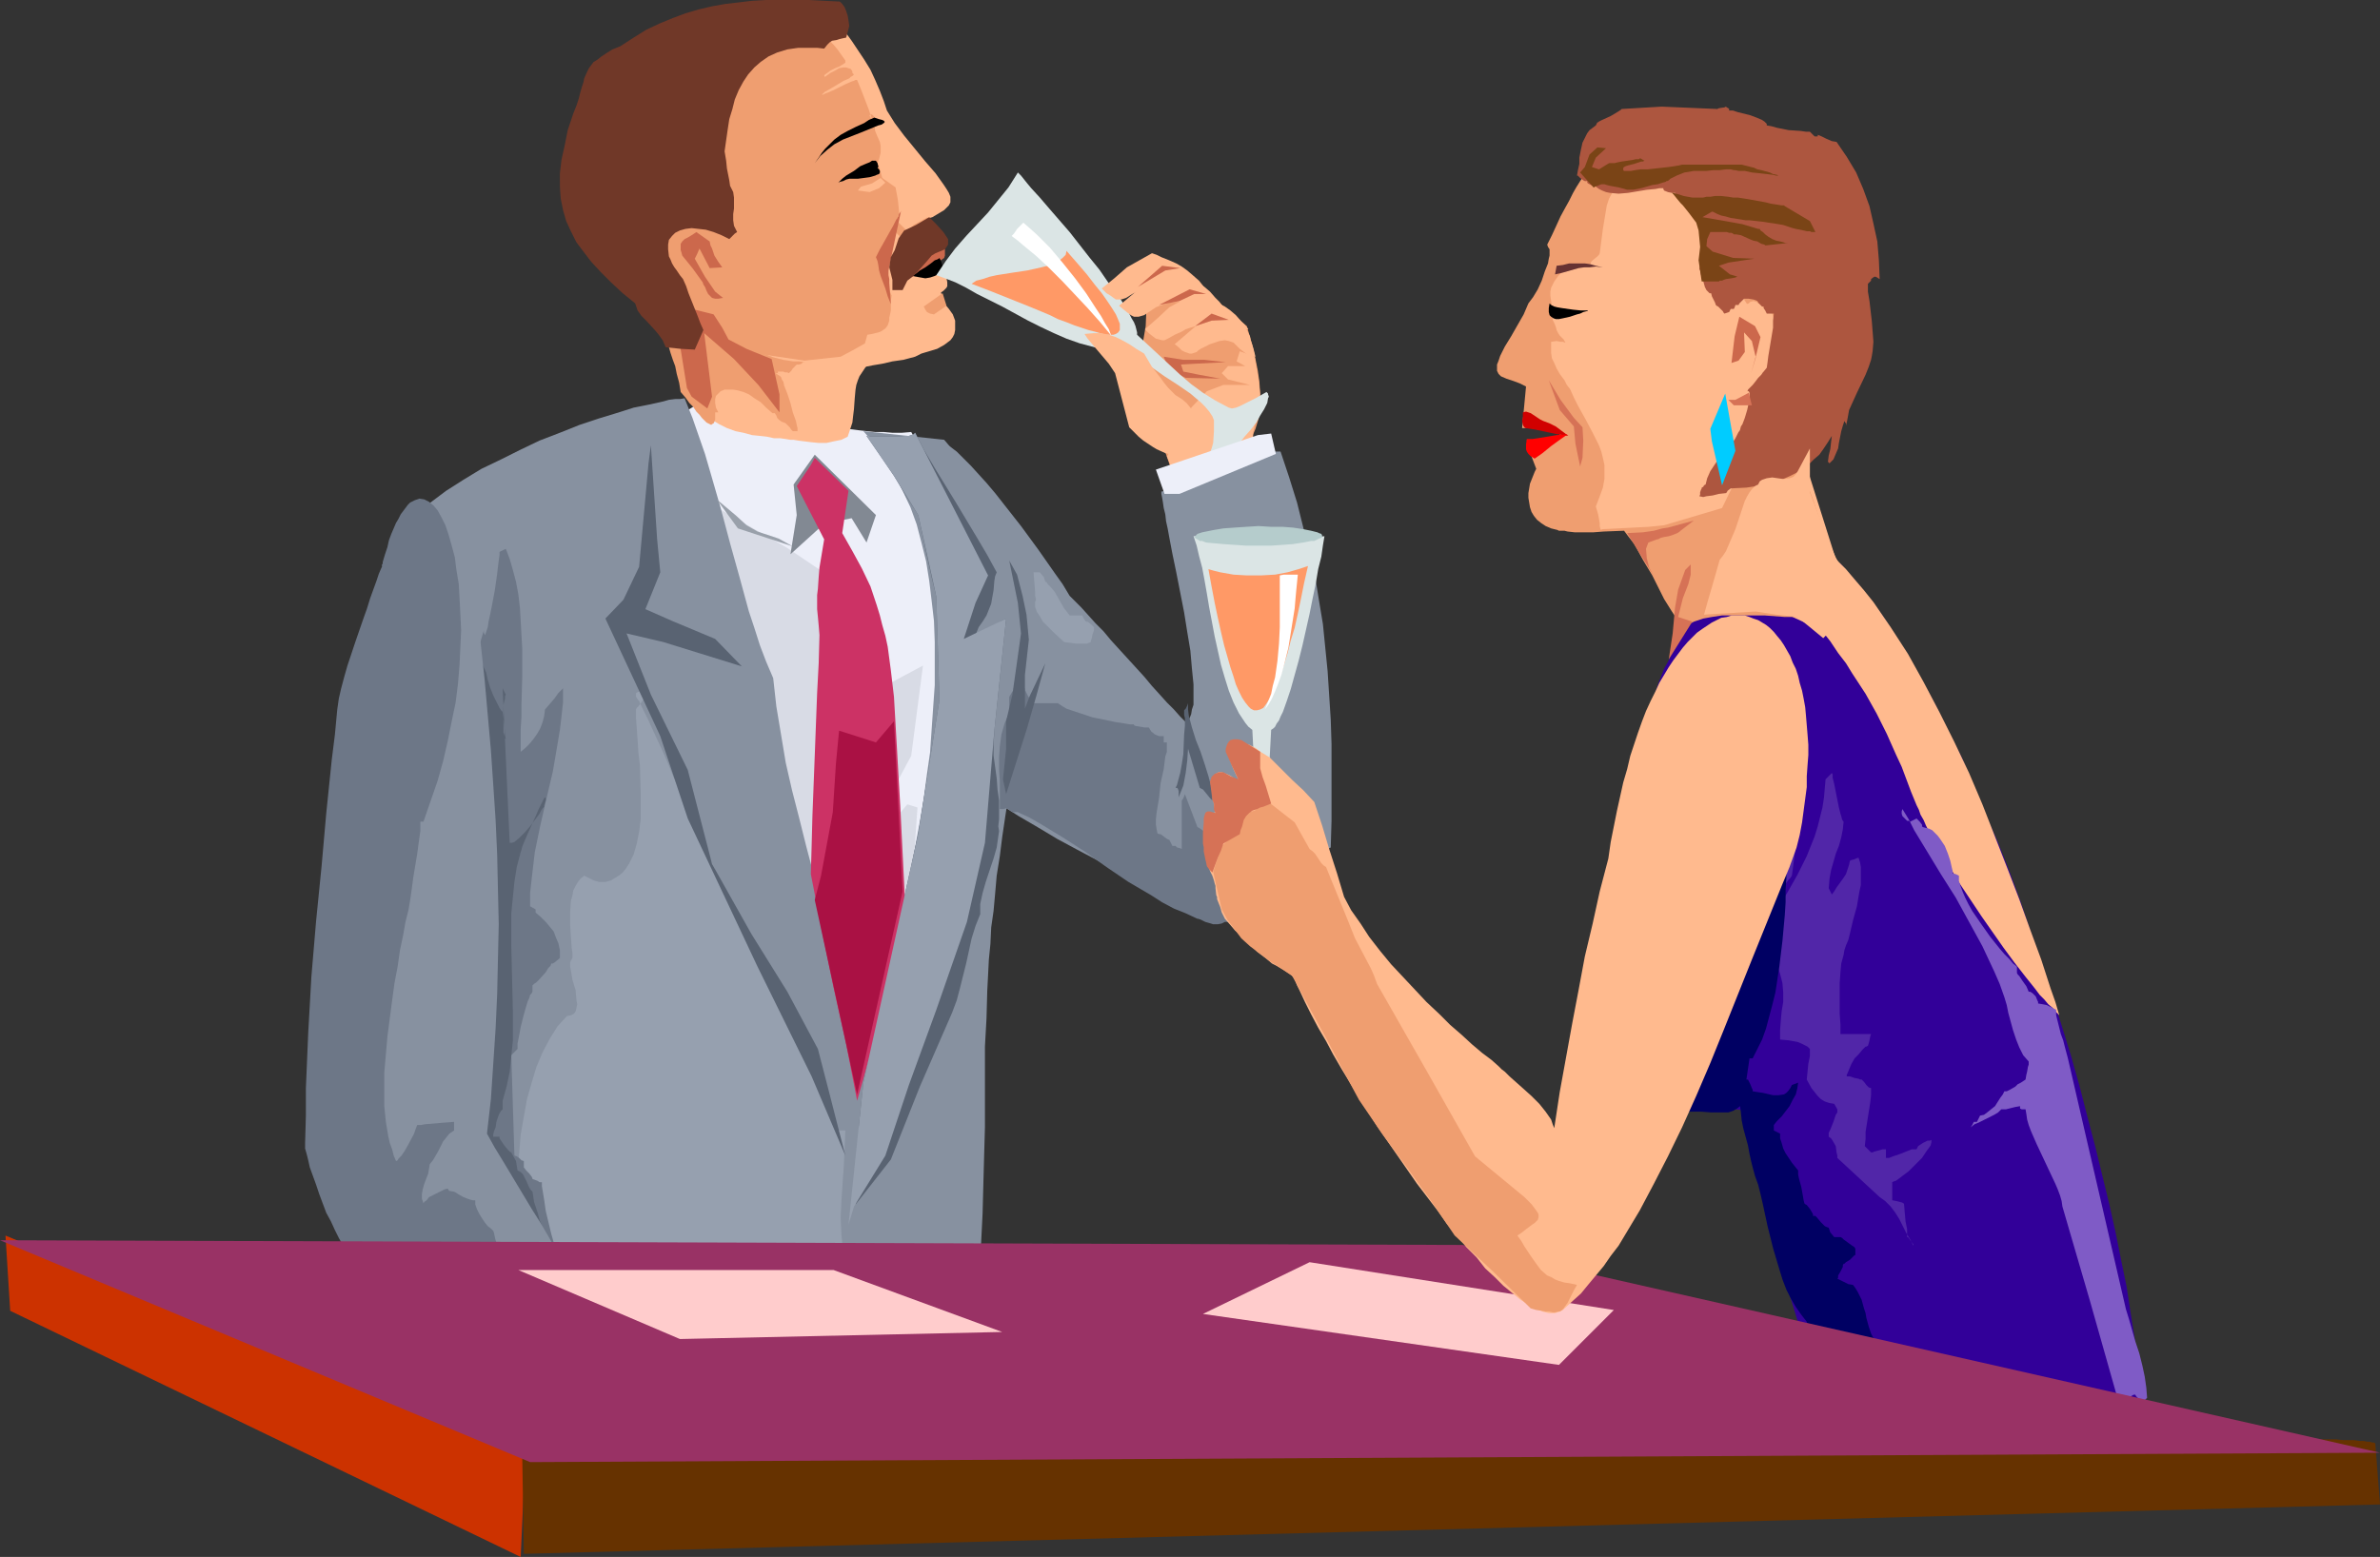
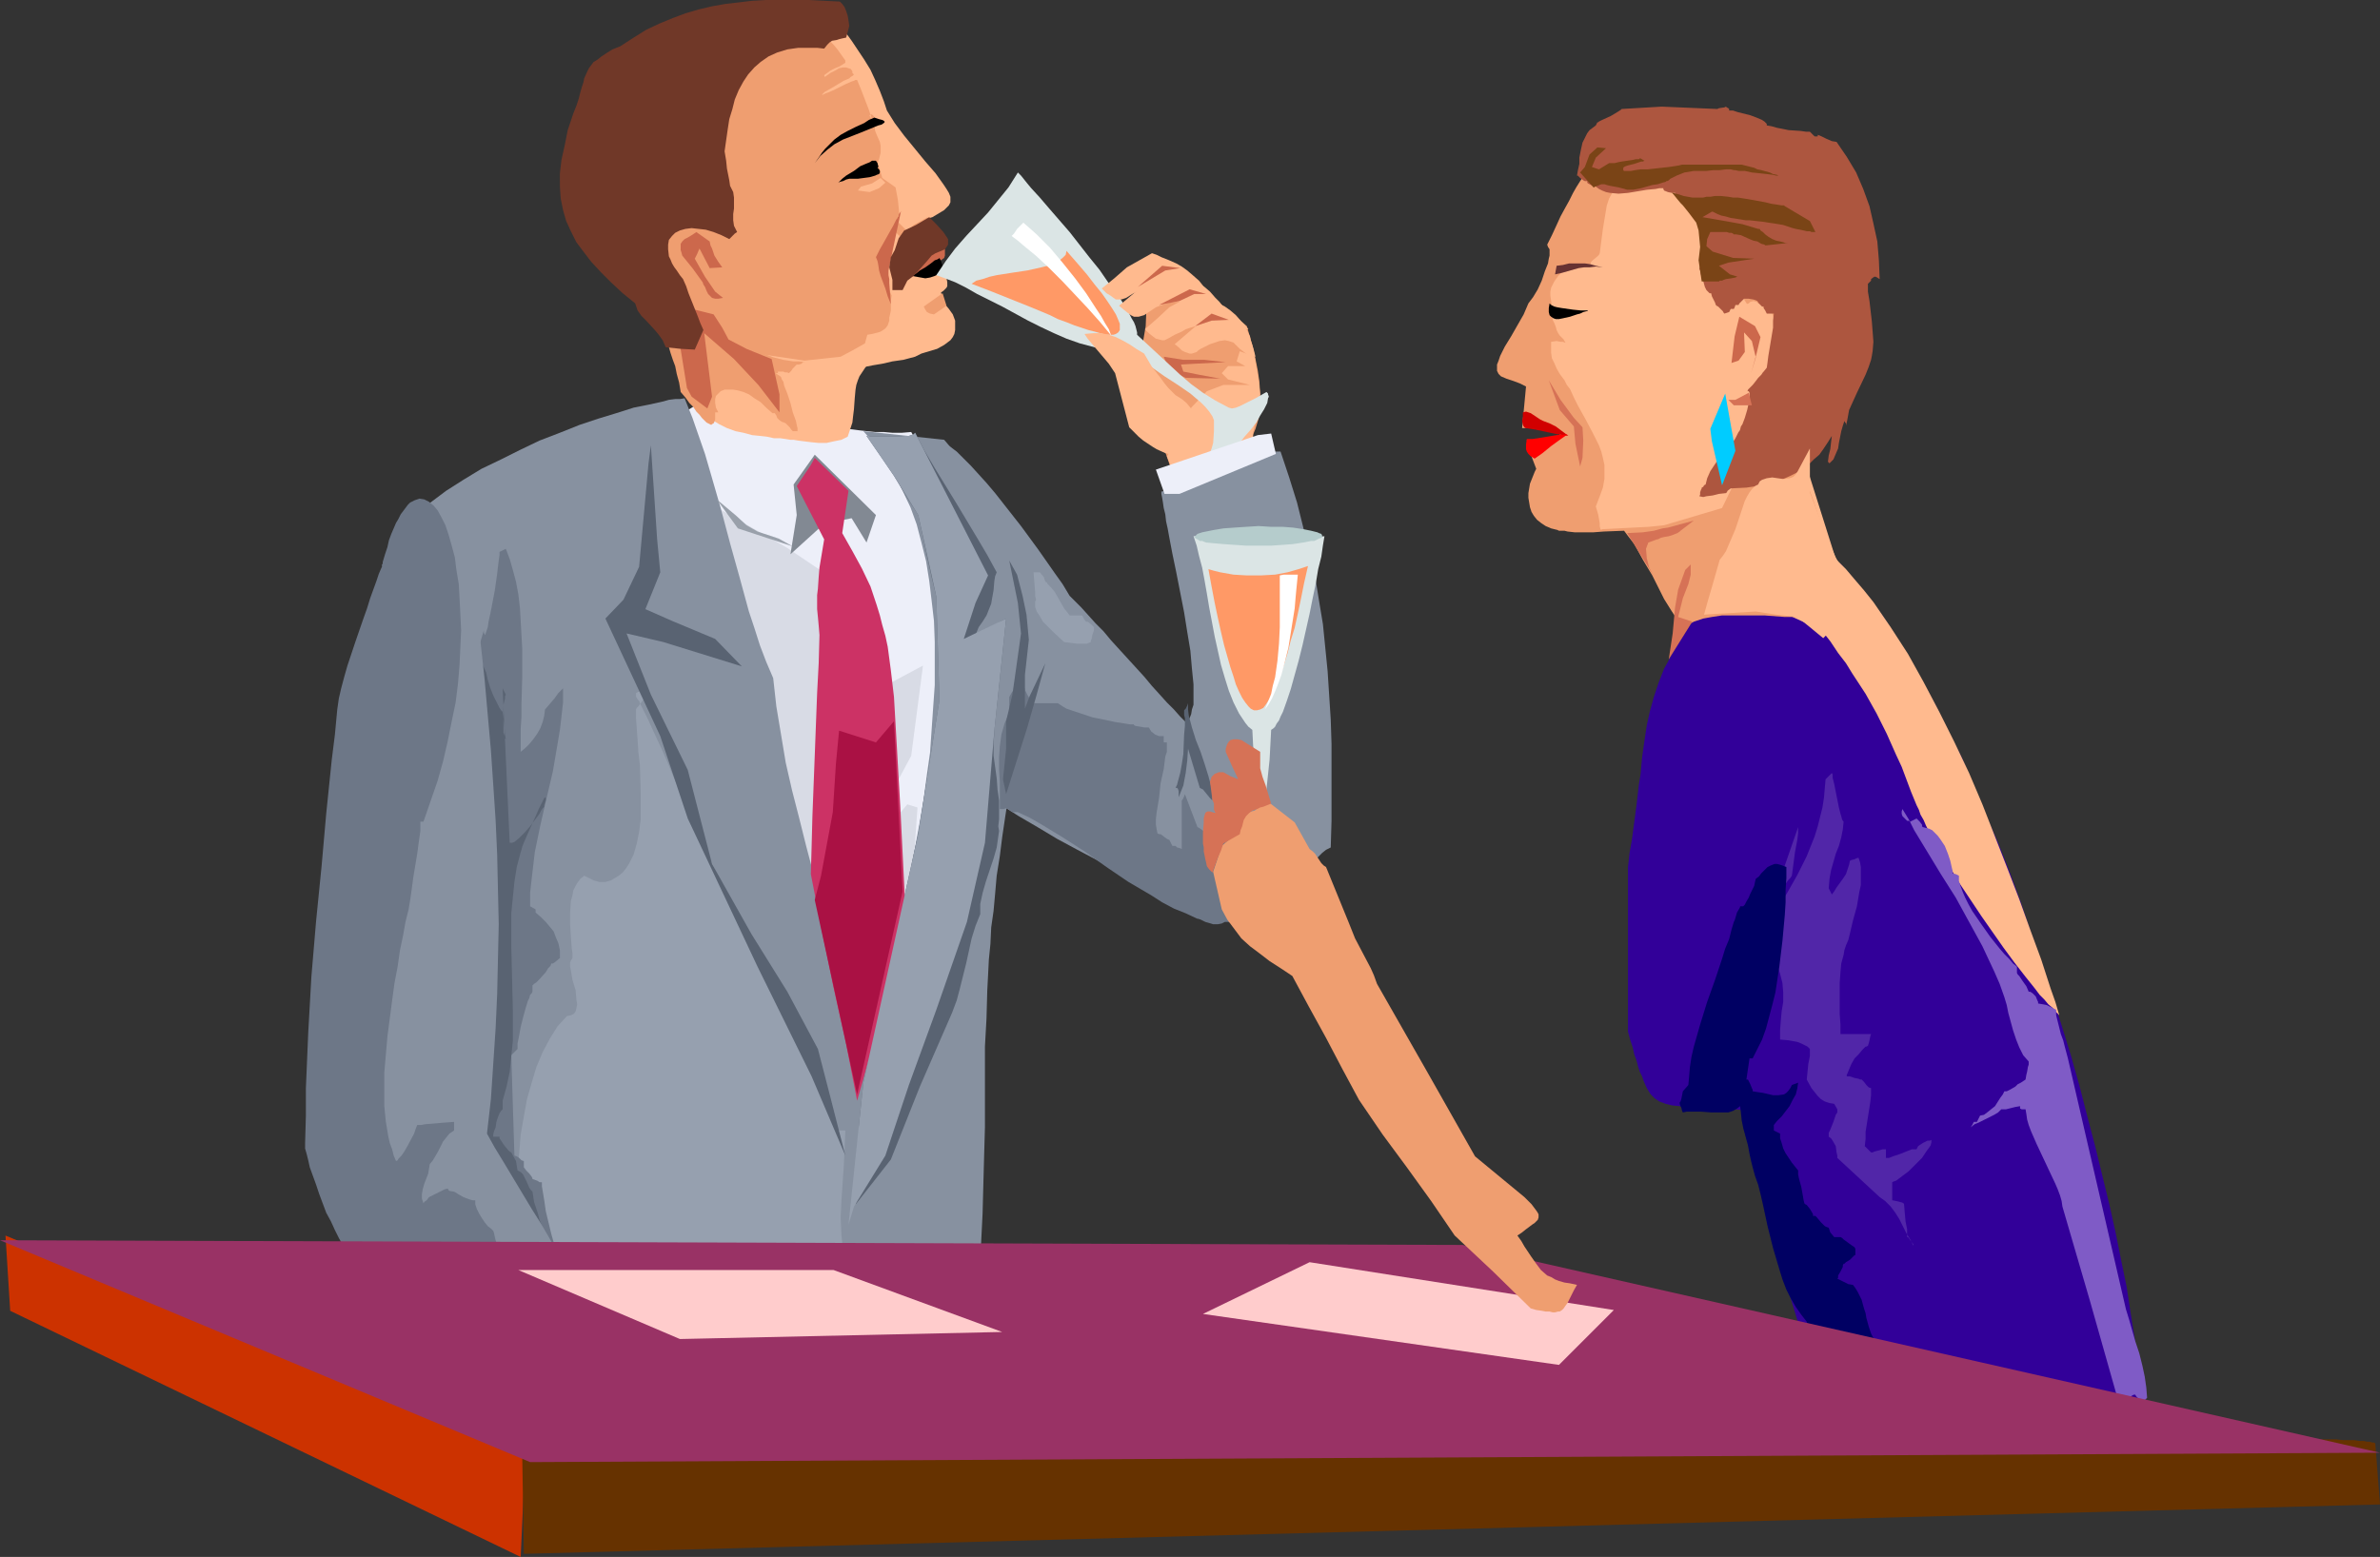
<svg xmlns="http://www.w3.org/2000/svg" xmlns:ns1="http://sodipodi.sourceforge.net/DTD/sodipodi-0.dtd" xmlns:ns2="http://www.inkscape.org/namespaces/inkscape" version="1.0" width="129.766mm" height="84.917mm" id="svg88" ns1:docname="Couple Drinking 3.wmf">
  <rect width="100%" height="100%" fill="#333333" stroke="none" />
  <ns1:namedview id="namedview88" pagecolor="#ffffff" bordercolor="#000000" borderopacity="0.25" ns2:showpageshadow="2" ns2:pageopacity="0.0" ns2:pagecheckerboard="0" ns2:deskcolor="#d1d1d1" ns2:document-units="mm" />
  <defs id="defs1">
    <pattern id="WMFhbasepattern" patternUnits="userSpaceOnUse" width="6" height="6" x="0" y="0" />
  </defs>
  <path style="fill:#320099;fill-opacity:1;fill-rule:evenodd;stroke:none" d="m 354.712,119.749 -1.616,2.262 -1.616,2.101 -1.454,1.939 -1.293,1.939 -1.131,1.778 -1.131,1.778 -1.131,1.616 -0.808,1.616 -0.808,1.616 -0.808,1.454 -1.131,2.909 -0.97,2.909 -0.808,2.909 -0.646,2.909 -0.485,3.232 -0.485,3.394 -0.323,3.555 -0.323,1.939 -0.485,4.202 -0.323,2.424 -0.323,2.424 -0.323,2.424 -0.485,2.747 -0.323,2.909 v 33.937 l 0.485,1.778 0.485,1.454 0.323,1.454 0.485,1.293 0.323,1.293 0.323,0.97 0.485,0.97 0.323,0.97 0.646,1.454 0.808,1.293 0.808,0.808 0.97,0.646 1.293,0.485 1.293,0.323 1.616,0.162 1.939,0.162 2.101,0.162 h 1.293 1.293 l 1.454,0.162 1.616,0.162 h 1.616 l 1.778,0.162 0.646,1.778 0.485,1.939 0.646,2.262 0.485,2.262 0.646,2.586 0.646,2.586 0.646,2.909 0.646,2.909 0.646,3.07 0.808,3.232 0.808,3.394 0.808,3.394 0.97,3.555 1.131,3.717 1.131,3.717 1.131,3.879 4.04,0.162 4.202,0.646 4.202,0.485 4.363,0.97 4.525,0.97 4.525,0.97 9.211,2.424 9.05,2.262 4.686,0.97 4.363,0.97 4.363,0.97 4.363,0.646 4.04,0.485 4.04,0.162 -0.323,-4.202 -0.646,-4.525 -0.646,-4.687 -0.808,-5.01 -0.808,-5.333 -1.131,-5.495 -1.131,-5.656 -1.293,-5.818 -1.454,-5.979 -1.454,-5.979 -1.616,-6.141 -1.616,-6.303 -1.778,-6.303 -1.939,-6.303 -4.04,-12.767 -2.262,-6.303 -2.101,-6.303 -2.262,-6.141 -2.424,-6.141 -2.586,-5.818 -2.424,-5.818 -2.424,-5.818 -2.747,-5.333 -2.586,-5.333 -2.747,-5.01 -2.747,-4.848 -2.747,-4.525 -2.747,-4.202 -2.909,-3.879 -2.909,-3.555 -2.909,-3.394 -2.909,0.323 -2.909,0.485 -6.464,0.97 -6.302,1.131 -3.07,0.323 z" id="path1" />
  <path style="fill:#ffba8e;fill-opacity:1;fill-rule:evenodd;stroke:none" d="m 356.004,121.042 19.392,8.888 1.778,2.262 1.616,2.424 1.616,2.101 1.293,2.101 2.747,4.202 2.262,4.04 2.101,4.202 1.939,4.363 1.131,2.424 0.97,2.586 0.97,2.586 1.131,2.747 0.485,0.97 0.323,0.97 0.646,1.131 0.485,1.131 0.646,1.293 0.808,1.454 1.616,2.909 1.939,3.071 1.939,3.232 4.525,6.787 2.262,3.232 2.262,3.232 2.262,3.071 2.262,2.909 1.939,2.424 0.97,1.293 0.97,0.97 0.808,0.97 0.97,0.808 0.646,0.808 0.646,0.646 -0.808,-2.747 -0.97,-2.747 -1.939,-5.979 -2.262,-6.141 -2.262,-6.303 -2.424,-6.303 -2.586,-6.626 -2.586,-6.626 -2.747,-6.464 -3.07,-6.464 -3.07,-6.141 -3.232,-6.141 -3.232,-5.818 -1.778,-2.747 -1.778,-2.747 -1.778,-2.586 -1.778,-2.586 -1.939,-2.424 -1.939,-2.262 -1.778,-2.101 -2.101,-2.101 -2.909,-9.211 -2.909,-9.211 z" id="path2" />
  <path style="fill:#8791a0;fill-opacity:1;fill-rule:evenodd;stroke:none" d="m 188.587,122.981 7.11,20.362 6.949,20.201 0.323,0.646 0.323,0.323 0.323,0.323 h 0.162 0.323 0.323 l 0.485,-0.323 h 0.323 l 0.162,0.162 0.323,0.323 0.323,0.323 0.323,0.646 3.555,2.262 3.878,2.262 4.04,2.424 4.202,2.262 8.565,4.525 4.202,2.101 4.202,1.939 4.04,1.778 3.878,1.616 1.778,0.646 1.778,0.485 1.616,0.485 1.616,0.485 1.616,0.485 1.293,0.162 1.454,0.162 1.131,0.162 1.131,-0.162 h 0.97 l 0.808,-0.323 0.646,-0.323 0.97,-0.646 0.97,-0.646 0.808,-0.808 0.646,-0.97 1.293,-2.101 1.131,-2.262 1.131,-2.262 1.293,-2.101 0.646,-0.97 0.808,-0.808 0.808,-0.646 0.97,-0.485 0.162,-5.495 v -5.495 -5.333 -5.01 l -0.162,-5.01 -0.323,-5.01 -0.323,-5.01 -0.485,-4.848 -0.485,-4.848 -0.808,-4.848 -0.808,-5.01 -1.131,-5.01 -1.293,-5.01 -1.293,-5.171 -1.616,-5.171 -1.778,-5.333 h -1.131 l -1.131,0.323 -1.454,0.485 -1.616,0.485 -1.616,0.646 -1.778,0.646 -7.11,3.07 -1.778,0.485 -1.616,0.646 -1.616,0.646 -1.454,0.323 -1.131,0.323 -1.131,0.162 v 0.485 l 0.162,0.808 0.162,0.97 0.162,1.131 0.323,1.293 0.162,1.454 0.323,1.454 0.323,1.778 0.646,3.394 0.808,3.879 1.616,8.242 0.646,4.04 0.646,3.879 0.323,3.717 0.162,1.616 0.162,1.616 v 2.909 1.293 l -0.323,0.97 -0.162,0.97 -0.323,0.808 -0.323,0.485 -0.485,0.323 -1.131,-1.131 -1.293,-1.454 -1.454,-1.454 -1.454,-1.616 -1.616,-1.778 -1.616,-1.939 -6.787,-7.434 -1.616,-1.939 -1.616,-1.616 -1.454,-1.616 -1.454,-1.616 -1.293,-1.293 -1.131,-1.131 -1.454,-2.424 -1.616,-2.262 -3.394,-4.848 -3.555,-4.848 -3.555,-4.525 -1.778,-2.262 -1.778,-2.101 -1.616,-1.778 -1.616,-1.778 -1.454,-1.454 -1.454,-1.454 -1.293,-0.97 -1.293,-0.808 -2.909,15.837 z" id="path3" />
  <path style="fill:#ef9e70;fill-opacity:1;fill-rule:evenodd;stroke:none" d="m 234.966,73.853 1.131,-6.626 0.323,-7.595 11.635,0.162 4.363,3.717 2.262,1.778 2.262,1.939 1.293,4.525 0.485,2.262 0.485,2.424 0.323,2.262 0.162,2.424 v 2.586 l -0.323,2.586 -0.646,2.101 -0.808,1.939 1.454,4.202 -8.403,2.909 -8.403,2.909 -1.293,-3.879 -1.293,-3.717 -2.424,-9.373 z" id="path4" />
  <path style="fill:#ffba8e;fill-opacity:1;fill-rule:evenodd;stroke:none" d="m 245.47,84.035 3.232,-3.394 3.394,-1.293 h 5.494 l -4.525,-1.131 -1.293,-1.293 1.293,-1.454 h 3.555 l -1.778,-0.97 0.646,-2.101 3.07,1.131 0.808,4.687 0.323,3.07 -1.454,7.919 v 0.97 l 0.97,3.879 -16.322,5.818 -2.424,-5.818 0.162,-0.162 0.162,-0.323 0.162,-0.485 0.323,-0.646 0.323,-0.646 0.485,-0.808 1.778,-3.717 0.485,-0.808 0.323,-0.646 0.323,-0.646 0.323,-0.646 0.162,-0.323 z" id="path5" />
  <path style="fill:#cc684c;fill-opacity:1;fill-rule:evenodd;stroke:none" d="m 239.814,73.53 4.04,0.646 h 4.363 l 4.363,0.485 -6.464,0.323 -2.747,0.162 0.485,1.454 3.232,0.646 4.363,0.808 -7.11,-0.162 -3.394,-1.616 z" id="path6" />
  <path style="fill:#edeff9;fill-opacity:1;fill-rule:evenodd;stroke:none" d="m 143.824,83.227 -1.778,1.131 -1.939,1.131 -1.939,1.293 -2.101,1.131 -4.525,2.424 -4.525,2.586 -4.525,2.424 -4.525,2.586 -2.101,1.131 -1.939,1.131 -1.939,1.293 -1.778,1.131 -0.323,1.939 -0.323,1.778 -0.97,3.07 -0.97,2.909 -1.131,2.909 -0.97,2.747 -0.97,2.909 -0.485,1.454 -0.485,1.778 -0.323,1.778 -0.323,1.778 -6.464,37.977 -6.464,37.977 3.07,64.319 4.04,-0.323 4.202,-0.323 4.363,-0.323 4.363,-0.323 9.373,-0.323 9.373,-0.162 9.373,-0.162 9.211,-0.323 4.525,-0.323 4.363,-0.162 4.202,-0.323 4.04,-0.485 1.293,0.323 h 1.293 l 1.131,-0.162 1.131,-0.323 0.808,-0.646 0.808,-0.646 0.808,-0.808 0.646,-0.97 0.97,-1.939 0.808,-2.101 0.485,-2.101 0.323,-0.808 0.162,-0.808 1.131,-5.01 1.131,-4.687 1.131,-4.363 1.131,-4.04 1.131,-4.04 1.131,-3.879 2.262,-7.272 2.101,-7.595 1.131,-3.717 1.131,-4.04 1.131,-4.202 0.97,-4.363 1.293,-4.687 1.131,-5.01 0.808,-4.04 0.808,-4.04 0.485,-4.04 0.646,-3.879 0.646,-3.717 0.485,-3.879 0.323,-3.717 0.323,-3.717 0.485,-7.111 0.162,-6.787 v -3.232 -3.232 -3.232 l -0.162,-3.07 -0.323,-3.07 -0.323,-2.909 -0.646,-5.818 -0.485,-2.747 -0.485,-2.586 -0.646,-2.586 -0.646,-2.586 -0.646,-2.424 -0.808,-2.424 -0.646,-2.262 -0.808,-2.262 -0.97,-2.101 -0.97,-2.101 -0.808,-1.939 -1.131,-1.939 -1.939,0.162 h -1.939 l -1.778,-0.162 h -1.778 l -1.616,-0.162 -1.454,-0.162 -2.586,-0.323 -2.586,-0.485 -2.262,-0.646 -4.04,-1.131 -4.04,-1.131 -2.262,-0.646 -2.424,-0.323 -2.747,-0.485 -1.454,-0.162 h -1.616 l -1.778,-0.162 h -1.778 -1.778 z" id="path7" />
  <path style="fill:#d8dbe5;fill-opacity:1;fill-rule:evenodd;stroke:none" d="m 147.379,104.397 14.867,8.565 9.373,6.303 -0.646,10.828 -0.808,66.258 -11.15,-45.573 -4.04,-18.261 z" id="path8" />
  <path style="fill:#d8dbe5;fill-opacity:1;fill-rule:evenodd;stroke:none" d="m 187.617,187.138 1.454,-20.685 -2.101,-0.646 -1.616,1.939 -1.293,-5.01 3.717,-6.949 2.424,-18.585 -9.373,5.01 -5.01,-6.464 0.162,61.895 2.909,16.322 z" id="path9" />
  <path style="fill:#8791a0;fill-opacity:1;fill-rule:evenodd;stroke:none" d="m 174.043,260.345 -0.162,0.646 -0.162,0.646 -0.162,0.485 v 0.323 0.485 l 0.162,0.162 h 0.485 l 0.646,-0.162 0.97,-0.323 1.293,-0.485 1.616,-0.323 0.97,-0.162 0.97,-0.162 1.131,-0.162 1.131,-0.162 h 1.454 1.454 1.454 l 1.778,0.162 1.778,0.162 1.939,0.323 1.939,0.323 2.101,0.323 2.424,0.485 2.424,0.646 0.162,-3.555 0.323,-3.394 0.162,-3.232 0.162,-3.232 0.162,-6.141 0.162,-5.979 0.162,-5.656 v -5.656 -10.989 l 0.323,-5.818 0.162,-5.818 0.162,-3.071 0.162,-3.232 0.323,-3.232 0.162,-3.394 0.485,-3.394 0.323,-3.555 0.323,-3.717 0.646,-4.04 0.485,-3.879 0.646,-4.363 0.646,-4.202 0.808,-4.687 0.162,-4.04 0.323,-3.879 v -3.555 -3.555 l 0.162,-3.394 -0.162,-3.071 v -3.07 l -0.162,-2.909 -0.162,-2.747 -0.162,-2.586 -0.323,-2.586 -0.323,-2.424 -0.323,-2.262 -0.323,-2.101 -0.485,-2.101 -0.485,-1.939 -0.485,-1.939 -0.485,-1.778 -1.131,-3.232 -1.293,-3.071 -1.454,-2.747 -1.616,-2.586 -1.616,-2.424 -1.778,-2.424 -1.939,-2.262 -16.645,-1.778 2.424,2.747 2.101,3.07 1.939,3.07 1.616,3.394 1.616,3.394 1.293,3.555 0.97,3.717 0.97,3.879 0.646,4.04 0.485,4.04 0.485,4.202 0.162,4.363 v 4.363 4.525 l -0.323,4.525 -0.323,4.687 -0.323,4.687 -0.646,4.525 -0.646,4.848 -0.808,4.848 -1.778,9.535 -2.101,9.696 -2.424,9.535 -2.424,9.535 -2.424,9.373 -2.747,9.05 -0.646,8.403 -0.323,8.565 -0.485,8.727 z" id="path10" />
  <path style="fill:#ffba8e;fill-opacity:1;fill-rule:evenodd;stroke:none" d="m 182.769,22.786 0.808,1.293 0.808,1.293 1.939,2.586 4.363,5.333 2.101,2.424 0.808,1.131 0.808,1.131 0.646,0.97 0.485,0.808 0.323,0.808 v 0.646 0.485 l -0.323,0.646 -0.485,0.485 -0.485,0.485 -0.808,0.485 -0.808,0.485 -0.808,0.485 -1.131,0.323 0.485,1.616 0.646,1.454 0.808,1.293 0.97,1.131 0.162,0.646 v 0.485 1.131 l -0.323,0.97 v 0.485 l 0.162,0.485 0.162,0.485 0.323,0.646 0.646,1.454 0.162,0.808 v 0.808 l -0.162,0.323 -0.323,0.323 -0.323,0.323 -0.485,0.323 0.162,0.646 0.162,0.646 0.485,1.131 0.808,0.97 0.808,1.131 0.485,1.293 v 0.97 0.97 l -0.162,0.808 -0.323,0.646 -0.485,0.646 -0.646,0.485 -0.646,0.485 -1.454,0.808 -1.616,0.485 -1.616,0.485 -1.293,0.646 -2.424,0.646 -2.262,0.323 -2.101,0.485 -1.939,0.323 -1.616,0.323 -1.616,0.162 -3.232,0.162 -3.232,-0.162 -1.616,-0.162 -1.778,-0.323 -1.939,-0.323 -1.939,-0.485 -2.262,-0.323 -2.424,-0.646 -1.939,-0.808 -1.778,-0.808 -3.07,-1.616 -3.07,-1.616 -1.778,-0.808 -1.939,-0.808 -1.293,-1.778 -1.131,-1.778 -1.293,-1.616 -1.293,-1.939 -1.778,-1.778 -1.939,-1.778 -4.202,-3.879 -4.04,-3.879 -2.101,-1.778 -1.616,-1.778 -1.939,-6.626 -1.939,-6.626 4.525,-19.393 8.403,-4.525 8.242,-4.363 24.563,0.485 0.646,0.162 0.808,0.162 0.97,0.323 0.97,0.323 1.454,0.646 0.97,0.323 1.131,0.323 0.646,0.162 0.808,0.162 1.293,1.778 1.293,1.939 1.293,1.939 1.293,2.101 0.97,2.101 0.97,2.262 0.808,2.101 z" id="path11" />
  <path style="fill:#596372;fill-opacity:1;fill-rule:evenodd;stroke:none" d="m 188.587,89.206 1.939,3.717 2.101,3.555 4.363,7.111 4.363,7.272 2.101,3.555 1.939,3.555 -0.323,0.808 -0.162,0.97 -0.162,1.939 -0.323,1.778 -0.162,0.97 -0.323,0.808 -0.323,0.808 -0.323,0.808 -0.808,1.293 -0.808,1.131 -0.323,0.808 -0.323,0.808 0.97,-0.485 0.808,-0.485 2.747,-1.454 0.808,-0.485 0.97,-0.485 -2.424,23.11 -0.162,2.747 v 2.424 l 0.646,4.687 0.162,2.262 0.323,2.262 v 2.586 1.293 l -0.162,1.454 0.162,0.97 -0.162,1.131 -0.323,2.262 -0.646,2.262 -0.808,2.424 -0.808,2.424 -0.646,2.262 -0.485,2.262 v 0.97 1.131 l -0.97,2.424 -0.808,2.586 -1.131,5.171 -1.293,5.171 -0.646,2.424 -0.97,2.586 -6.626,15.191 -5.979,15.029 -7.595,9.696 -1.131,3.717 3.07,-29.25 11.312,-51.39 4.363,-27.473 -0.323,-10.666 -0.323,-10.666 -0.97,-4.04 -0.97,-4.363 -1.778,-8.403 -2.586,-4.04 -2.424,-4.04 -2.747,-4.04 -2.909,-4.202 h 0.485 l 0.323,0.162 h 0.646 1.454 1.616 1.778 l 1.616,-0.162 h 0.808 l 0.485,-0.162 0.485,-0.162 z" id="path12" />
  <path style="fill:#ffba8e;fill-opacity:1;fill-rule:evenodd;stroke:none" d="m 138.814,60.279 -0.485,1.293 -0.162,1.293 -0.162,1.131 -0.162,0.97 0.323,1.939 0.323,1.939 0.646,2.101 0.323,1.131 0.323,1.293 0.323,1.454 0.323,1.778 0.323,1.778 0.323,2.101 1.131,1.778 1.293,1.778 1.454,1.293 1.616,1.131 1.616,0.97 1.616,0.808 1.778,0.646 1.616,0.323 1.778,0.485 1.616,0.162 1.454,0.162 1.454,0.323 h 1.293 l 1.131,0.162 0.97,0.162 h 0.646 l 0.97,0.162 1.293,0.162 1.293,0.162 1.616,0.162 h 1.616 l 1.454,-0.323 1.616,-0.323 1.293,-0.646 0.485,-1.454 0.485,-1.454 0.162,-1.454 0.162,-1.293 0.162,-2.262 0.162,-1.778 0.162,-0.97 0.323,-0.97 0.323,-0.808 0.646,-0.97 0.646,-0.97 0.97,-0.808 1.131,-1.131 1.616,-1.131 z" id="path13" />
  <path style="fill:#ef9e70;fill-opacity:1;fill-rule:evenodd;stroke:none" d="m 179.699,24.564 -0.323,-0.323 v -0.162 l -0.162,-0.162 v -0.162 l 0.162,-0.162 h 0.323 l 0.323,0.323 0.323,0.485 0.162,0.646 -0.162,0.323 -0.162,0.485 0.162,1.131 0.323,0.808 0.646,1.454 0.162,0.808 v 0.97 0.485 l -0.162,0.646 -0.162,0.646 -0.323,0.808 -0.323,0.646 -0.323,0.646 -0.808,1.293 -0.97,0.97 -0.485,0.485 -0.323,0.323 -2.424,0.97 -2.586,0.97 -0.646,0.162 h -0.646 -0.323 l -0.162,-0.323 v -0.323 l 0.162,-0.485 0.323,-0.808 0.485,-0.808 -2.101,-0.646 -2.101,-0.646 -3.232,0.97 -3.394,0.97 -6.626,2.424 -3.232,1.131 -2.909,1.131 -2.747,1.131 -2.586,0.97 -0.323,-0.97 V 42.664 l -0.162,-1.293 v -1.293 -3.07 l 0.485,-6.303 v -3.07 -1.293 l -0.162,-1.293 -0.162,-1.131 -0.162,-0.97 2.262,-2.101 2.101,-2.101 2.262,-2.101 2.262,-1.939 2.262,-1.778 1.454,-0.808 1.293,-0.808 1.454,-0.485 1.616,-0.485 1.616,-0.323 1.778,-0.162 0.646,-0.485 0.485,-0.323 0.485,-0.162 0.323,-0.323 0.323,-0.323 0.646,-0.323 0.485,-0.323 0.323,-0.162 0.485,-0.323 0.485,-0.323 0.808,-0.323 0.646,0.162 0.646,0.485 0.646,0.485 0.808,0.808 0.808,0.808 0.808,0.97 0.808,1.131 0.808,1.131 v 0.162 0.323 l -0.485,0.323 -0.808,0.485 -0.808,0.323 -0.97,0.485 -0.646,0.485 -0.485,0.323 -0.162,0.323 0.162,0.162 1.131,-0.808 0.97,-0.485 0.808,-0.485 0.808,-0.162 h 0.646 l 0.485,0.162 0.485,0.162 0.323,0.485 v 0.323 l 0.323,0.323 -0.162,0.162 -0.162,0.162 -0.323,0.162 -0.323,0.323 -1.131,0.485 -2.424,1.454 -1.131,0.646 -0.323,0.162 -0.323,0.323 -0.162,0.162 h -0.162 l 0.162,0.162 0.323,-0.162 0.323,-0.162 0.485,-0.162 1.131,-0.485 2.586,-1.293 1.131,-0.485 0.485,-0.162 0.323,-0.162 h 0.162 0.162 l 0.808,1.939 1.616,4.202 z" id="path14" />
  <path style="fill:#000000;fill-opacity:1;fill-rule:evenodd;stroke:none" d="m 180.992,25.857 -3.555,1.454 -3.717,1.454 -1.778,0.97 -1.454,1.131 -1.454,1.293 -0.485,0.646 -0.646,0.808 0.808,-1.131 0.646,-0.97 0.646,-0.808 0.646,-0.646 1.293,-1.293 1.293,-0.97 1.454,-0.808 1.616,-0.808 1.778,-0.808 0.97,-0.646 1.131,-0.485 0.97,0.323 0.646,0.162 0.323,0.162 0.162,0.162 v 0.162 l -0.162,0.162 -0.485,0.323 z" id="path15" />
  <path style="fill:#ef9e70;fill-opacity:1;fill-rule:evenodd;stroke:none" d="m 134.774,65.45 1.454,-0.162 1.454,-0.162 2.747,-0.808 2.747,-0.808 1.454,-0.323 h 1.293 l 4.363,5.818 2.101,1.293 1.939,0.97 1.778,0.97 1.616,0.808 1.778,0.646 1.939,0.485 2.101,0.323 h 1.131 l 1.293,0.162 h -0.485 l -0.323,0.323 -0.485,0.162 h -0.485 l -0.485,0.485 -0.323,0.323 -0.323,0.485 -0.323,0.323 -0.162,0.162 -0.323,-0.162 h -0.485 l -0.323,-0.162 h -0.485 -0.485 -0.646 0.162 0.323 v 0.162 0.162 h 0.162 l 0.323,0.162 -0.485,-0.162 h -0.485 l 0.485,0.323 0.485,0.323 0.162,0.162 0.162,0.485 0.323,0.485 0.162,0.808 0.646,1.616 0.646,1.939 0.485,1.939 0.646,1.778 0.162,0.808 0.162,0.646 v 0.323 0.323 h -0.485 -0.485 l -0.323,-0.323 -0.323,-0.485 -0.485,-0.485 -0.323,-0.323 -0.323,-0.162 -0.485,-0.162 -0.485,-0.323 -0.485,-0.485 -0.162,-0.485 -0.323,-0.485 h -0.485 l -1.293,-1.131 -1.131,-1.131 -1.293,-0.808 -1.131,-0.808 -1.131,-0.485 -1.131,-0.323 -0.97,-0.162 h -0.97 -0.808 l -0.808,0.323 -0.485,0.485 -0.485,0.485 -0.162,0.646 v 0.808 l 0.162,0.97 0.485,0.97 h -0.646 v 0.97 0.485 l -0.162,0.485 -0.162,0.323 -0.323,0.162 -0.162,0.162 -0.323,-0.162 -0.323,-0.162 -0.323,-0.162 -0.485,-0.485 -0.485,-0.485 -0.485,-0.646 -0.646,-0.646 -0.323,-0.485 -0.323,-0.485 -0.808,-0.808 -0.808,-1.131 -0.97,-1.131 -0.323,-1.939 -0.485,-1.778 -0.323,-1.616 -0.485,-1.293 -0.485,-1.454 -0.323,-1.131 -0.485,-1.131 -0.323,-0.808 -0.323,-0.808 -0.323,-0.808 -0.646,-1.131 -0.323,-0.485 -0.323,-0.323 -0.162,-0.323 z" id="path16" />
  <path style="fill:#cc684c;fill-opacity:1;fill-rule:evenodd;stroke:none" d="m 185.355,57.693 0.646,-0.162 0.646,-0.323 0.808,-0.485 0.808,-0.646 1.616,-1.454 1.293,-1.616 0.323,-0.485 0.485,-0.323 0.485,-0.485 0.646,-0.323 0.485,-0.162 0.162,-0.485 v -0.323 -0.323 l -0.323,-0.162 0.808,0.646 0.485,0.808 v 0.97 0.323 l -0.162,0.485 -1.616,1.131 -1.616,1.131 -1.616,0.808 -1.454,0.646 -1.293,0.485 -0.485,0.162 -0.485,0.162 h -0.323 z" id="path17" />
  <path style="fill:#ef9e70;fill-opacity:1;fill-rule:evenodd;stroke:none" d="m 190.365,63.188 3.878,-2.747 0.808,2.586 -2.586,1.778 -0.808,-0.162 -0.646,-0.323 -0.323,-0.485 z" id="path18" />
  <path style="fill:#ef9e70;fill-opacity:1;fill-rule:evenodd;stroke:none" d="m 185.193,45.896 1.778,1.778 1.293,-1.293 2.909,-1.616 0.485,1.454 0.97,2.101 -2.101,-0.162 -3.394,1.616 -1.293,-0.646 -1.616,-1.616 z" id="path19" />
  <path style="fill:#000000;fill-opacity:1;fill-rule:evenodd;stroke:none" d="m 187.941,56.885 2.747,0.485 0.97,-0.162 0.97,-0.323 0.97,-0.485 0.97,-0.646 -0.646,-1.939 -0.162,-0.323 -0.162,-0.323 v 0 l -0.162,0.162 -0.323,0.162 -0.485,0.162 -0.808,0.646 -1.131,0.808 -1.131,0.646 -0.808,0.646 -0.323,0.162 -0.323,0.162 z" id="path20" />
  <path style="fill:#8791a0;fill-opacity:1;fill-rule:evenodd;stroke:none" d="m 141.077,82.095 1.616,4.04 1.293,3.717 1.293,3.717 1.131,3.879 2.101,7.272 1.939,7.272 1.939,6.949 1.939,7.111 1.131,3.394 1.131,3.555 1.293,3.394 1.454,3.394 0.646,5.818 0.97,5.818 0.97,5.818 1.293,5.656 1.454,5.656 1.454,5.818 3.07,11.636 1.454,6.141 1.454,6.141 1.293,6.303 1.293,6.626 0.97,6.626 0.808,7.111 0.323,3.555 0.162,3.555 0.162,3.879 v 3.717 l -0.485,6.141 -0.646,6.141 -0.646,6.464 -0.808,6.464 -5.01,-0.323 -4.848,0.162 -5.01,0.323 -5.01,0.646 -2.424,0.323 -2.586,0.323 -5.171,0.808 -5.171,0.808 -5.333,0.646 -5.494,0.646 -5.494,0.485 -5.656,0.323 h -2.909 l -2.909,-0.162 -3.07,-0.162 -2.909,-0.162 -3.07,-0.485 -3.232,-0.323 -3.07,-0.646 -3.232,-0.646 -3.232,-0.97 -3.394,-0.97 -0.323,-7.434 -0.808,-7.757 -0.808,-7.757 -0.97,-8.08 -1.131,-8.08 -0.808,-8.565 -0.646,-4.363 -0.323,-4.525 -0.485,-4.525 -0.323,-4.687 -0.323,-4.687 -0.323,-5.01 -0.162,-5.01 -0.162,-5.171 v -5.171 -5.495 l 0.162,-5.495 0.323,-5.656 0.323,-5.979 0.485,-5.979 0.646,-6.303 0.646,-6.303 0.97,-6.626 0.97,-6.787 1.293,-6.949 1.293,-7.111 1.454,-1.293 1.454,-1.131 3.232,-2.424 3.555,-2.262 3.717,-2.262 4.04,-1.939 3.878,-1.939 4.04,-1.939 4.202,-1.616 4.04,-1.616 3.878,-1.293 3.717,-1.131 3.555,-1.131 1.616,-0.323 1.616,-0.323 1.454,-0.323 1.454,-0.323 1.131,-0.323 1.293,-0.162 h 0.97 z" id="path21" />
  <path style="fill:#ef9e70;fill-opacity:1;fill-rule:evenodd;stroke:none" d="m 180.669,33.291 0.646,1.616 0.485,1.778 2.747,1.939 0.485,2.586 0.162,1.616 0.162,1.778 -2.909,5.495 -1.131,3.07 1.131,4.687 1.293,3.07 -0.162,1.131 v 0.97 0.97 l -0.162,0.808 -0.162,0.646 v 0.646 l -0.323,0.97 -0.485,0.646 -0.485,0.323 -0.485,0.323 -0.485,0.162 -0.646,0.162 -0.646,0.162 -0.97,0.162 -0.485,1.778 -2.586,1.454 -2.424,1.293 -7.434,0.808 -9.858,-1.454 -3.394,-2.101 -3.555,-2.262 -5.333,-4.363 -0.808,-0.162 -0.97,-0.323 -1.293,-3.555 -1.454,-3.555 -1.616,-2.586 -1.778,-2.586 0.808,-2.586 0.646,-2.424 1.293,-0.485 1.131,-0.323 2.262,-0.97 3.07,0.97 3.07,0.97 0.323,-0.323 v 0 -0.162 -0.162 -0.162 l 0.323,-0.162 -0.162,-0.485 v -0.323 l 0.162,-2.101 v -0.323 l -0.162,-0.485 1.131,-0.485 1.454,-0.646 2.909,-1.131 3.07,-1.293 3.232,-0.97 3.394,-0.97 1.454,-0.323 1.616,-0.162 1.454,-0.162 1.454,0.162 1.293,0.162 1.293,0.323 0.323,0.323 0.485,1.131 0.323,0.485 3.555,-2.424 z" id="path22" />
  <path style="fill:#000000;fill-opacity:1;fill-rule:evenodd;stroke:none" d="m 180.184,33.129 h -0.162 -0.323 l -0.485,0.323 -0.808,0.323 -1.131,0.485 -1.293,0.97 -1.616,0.97 -0.808,0.646 -0.808,0.808 0.323,-0.162 0.646,-0.162 0.646,-0.323 0.646,-0.162 h 0.646 1.131 l 2.424,-0.323 1.131,-0.323 0.323,-0.162 0.485,-0.162 0.162,-0.323 v -0.323 l -0.162,-0.323 -0.323,-0.323 0.162,-0.162 v -0.162 l -0.162,-0.646 -0.323,-0.485 h -0.162 z" id="path23" />
  <path style="fill:#cc684c;fill-opacity:1;fill-rule:evenodd;stroke:none" d="m 185.678,43.472 -0.646,3.07 -1.293,6.141 -0.646,3.07 v 0.97 l 0.162,0.808 v 0.808 l 0.162,2.101 0.162,2.262 -0.646,-1.616 -0.485,-1.616 -0.485,-1.293 -0.485,-1.293 -0.323,-1.131 -0.162,-1.131 -0.162,-0.808 -0.323,-0.808 0.162,-0.323 0.162,-0.323 0.485,-0.97 0.646,-1.131 1.454,-2.586 0.646,-1.131 0.485,-0.97 0.162,-0.323 0.162,-0.162 0.162,-0.323 0.162,-0.162 v -0.323 l 0.162,-0.323 0.162,-0.162 z" id="path24" />
  <path style="fill:#cc684c;fill-opacity:1;fill-rule:evenodd;stroke:none" d="m 146.248,49.774 -2.747,-1.939 -0.97,0.646 -0.808,0.485 -0.646,0.323 -0.485,0.485 -0.323,0.485 v 0.646 0.646 l 0.162,0.485 0.162,0.646 2.101,2.586 2.101,2.909 0.162,0.485 0.323,0.485 0.323,0.808 0.323,0.646 0.485,0.485 0.323,0.323 0.646,0.162 h 0.646 l 0.97,-0.162 -1.616,-1.293 -2.101,-3.07 -2.101,-3.717 0.485,-0.97 0.485,-1.131 2.101,4.04 2.586,-0.162 -0.808,-1.131 -0.808,-1.293 -0.485,-1.454 -0.323,-0.646 z" id="path25" />
  <path style="fill:#cc684c;fill-opacity:1;fill-rule:evenodd;stroke:none" d="m 153.843,71.914 -3.717,-1.939 -1.293,-2.424 -1.778,-2.747 -3.878,-0.97 -3.07,-0.808 -0.323,5.979 1.778,10.989 0.97,1.778 3.232,2.424 0.97,-2.424 -1.616,-13.09 6.141,5.333 5.01,5.333 4.363,5.656 v -3.717 l -1.616,-7.272 z" id="path26" />
  <path style="fill:#703828;fill-opacity:1;fill-rule:evenodd;stroke:none" d="m 174.366,7.757 -0.808,0.162 -0.646,0.162 -0.485,0.162 -0.97,0.162 -0.485,0.323 -0.485,0.485 -0.646,0.808 -1.454,-0.162 h -1.293 -1.293 -1.293 l -2.262,0.323 -2.101,0.646 -1.778,0.808 -1.616,1.131 -1.293,1.131 -1.293,1.454 -0.97,1.454 -0.97,1.778 -0.808,1.939 -0.485,1.939 -0.646,2.101 -0.323,2.101 -0.646,4.525 0.162,0.97 0.162,0.97 0.162,1.616 0.323,1.616 0.162,0.808 0.162,1.131 0.323,0.646 0.323,0.646 0.162,1.131 v 1.293 0.97 l -0.162,1.131 v 1.293 l 0.162,1.131 0.323,0.646 0.323,0.646 -0.485,0.323 -0.162,0.162 -0.162,0.162 -0.323,0.323 -0.162,0.162 -0.323,0.323 -1.616,-0.808 -1.616,-0.646 -1.616,-0.485 -1.454,-0.162 -1.454,-0.162 -1.293,0.162 -1.131,0.323 -0.97,0.485 -0.646,0.646 -0.646,0.808 -0.162,0.97 v 0.97 l 0.162,1.454 0.323,0.646 0.323,0.808 0.485,0.808 0.485,0.646 0.646,0.97 0.646,0.808 0.646,1.454 0.485,1.454 0.97,2.424 0.97,2.424 0.485,1.293 0.646,1.454 -1.778,4.04 -2.909,-0.162 -3.07,-0.323 -0.646,-1.454 -0.808,-1.131 -0.808,-0.97 -1.778,-1.939 -0.97,-0.97 -0.808,-1.131 -0.485,-1.454 -2.586,-2.101 -2.424,-2.262 -2.101,-2.101 -1.939,-2.101 -1.616,-2.101 -1.454,-1.939 -1.131,-2.262 -0.97,-2.101 -0.646,-2.262 -0.485,-2.424 -0.162,-2.424 V 35.715 l 0.323,-2.747 0.646,-2.909 0.646,-3.232 1.131,-3.394 0.646,-1.616 0.485,-1.454 0.323,-1.293 0.323,-1.131 0.323,-0.97 0.162,-0.808 0.646,-1.454 0.323,-0.646 0.485,-0.646 0.485,-0.646 0.808,-0.485 0.808,-0.646 0.97,-0.646 1.293,-0.808 1.616,-0.646 2.747,-1.778 2.586,-1.616 2.747,-1.293 2.747,-1.131 2.586,-0.97 2.747,-0.808 2.747,-0.646 2.747,-0.485 2.747,-0.323 2.747,-0.323 L 157.883,0 h 2.747 3.07 3.07 l 3.07,0.162 3.232,0.162 0.485,0.485 0.485,0.646 0.323,0.808 0.323,0.97 0.162,0.97 0.162,1.131 -0.323,1.293 z" id="path27" />
  <path style="fill:#ffba8e;fill-opacity:1;fill-rule:evenodd;stroke:none" d="m 181.477,36.684 -1.778,1.131 -2.262,0.646 -0.646,0.808 2.424,0.323 1.939,-0.808 1.293,-1.131 z" id="path28" />
  <path style="fill:#ef9e70;fill-opacity:1;fill-rule:evenodd;stroke:none" d="m 331.441,34.583 -0.808,-0.323 -0.808,-0.162 -0.646,0.162 -0.808,0.162 -0.646,0.485 -0.808,0.646 -0.646,0.808 -0.646,0.97 -0.808,1.293 -0.646,1.131 -0.808,1.616 -0.808,1.454 -0.97,1.778 -0.808,1.778 -0.97,2.101 -0.97,1.939 0.162,0.485 0.323,0.485 v 0.485 0.808 l -0.162,0.646 -0.162,0.97 -0.646,1.616 -0.646,1.939 -0.808,1.778 -0.97,1.616 -0.97,1.293 -0.97,2.262 -1.293,2.262 -1.293,2.262 -1.293,2.101 -0.485,0.97 -0.485,0.97 -0.323,0.97 -0.323,0.808 v 0.646 0.646 l 0.323,0.646 0.485,0.485 1.131,0.485 1.454,0.485 1.293,0.485 1.293,0.646 -0.808,8.565 h 1.778 l 1.616,0.323 h 1.293 l 0.97,0.323 h 0.97 l 0.646,0.323 h 0.323 l 0.162,0.323 v 0.162 l -0.323,0.162 -0.485,0.162 h -0.646 l -0.97,0.323 h -1.293 l -1.454,0.323 h -1.616 l 0.323,1.293 0.323,1.293 1.293,3.394 -0.323,0.646 -0.323,0.808 -0.646,1.616 -0.323,1.939 v 0.97 l 0.162,0.97 0.162,0.97 0.323,0.97 0.485,0.808 0.646,0.808 0.808,0.646 0.97,0.646 1.131,0.485 1.293,0.323 0.323,0.162 h 0.485 0.646 l 0.646,0.162 1.454,0.162 h 3.878 l 2.101,-0.162 4.202,-0.162 0.97,1.293 1.131,1.454 1.778,3.232 1.939,3.232 1.616,3.232 0.808,1.616 0.808,1.293 0.808,1.293 0.646,0.97 0.646,0.97 0.646,0.485 0.485,0.485 h 0.646 l 1.454,-0.808 1.939,-0.646 1.778,-0.323 2.101,-0.323 h 2.101 2.262 4.363 l 4.202,0.323 h 2.101 1.778 l 1.616,-0.162 1.616,-0.162 1.293,-0.323 0.97,-0.646 0.485,-0.323 0.323,-0.485 0.323,-0.646 0.162,-0.808 v -0.808 -0.808 -2.101 l -0.485,-2.262 -0.485,-2.262 -0.646,-2.586 -0.808,-2.424 -1.616,-5.01 -0.808,-2.424 -0.808,-2.101 -0.646,-2.101 -0.162,-0.808 -0.162,-0.808 -0.162,-0.808 -0.162,-0.646 v -0.97 l -0.162,-2.101 -0.162,-1.939 -0.162,-1.939 -0.162,-1.616 V 85.489 84.035 81.287 80.156 79.025 l 0.323,-1.939 0.646,-1.778 0.646,-1.454 0.323,-0.646 0.162,-0.646 0.485,-1.939 0.485,-2.101 0.323,-2.262 0.323,-2.262 0.323,-2.101 0.162,-0.97 v -0.97 l 0.162,-0.646 v -0.646 l -0.808,-1.939 -0.97,-1.939 -1.131,-1.616 -1.131,-1.616 -1.454,-1.616 -1.293,-1.454 -1.616,-1.293 -1.454,-1.293 -1.778,-1.131 -1.616,-1.131 -3.717,-1.939 -3.717,-1.778 -3.555,-1.454 -3.717,-1.131 -3.394,-0.97 -3.232,-0.646 -1.454,-0.323 -1.454,-0.323 -1.293,-0.162 -1.131,-0.162 -0.97,-0.162 h -0.97 -0.808 l -0.485,-0.162 h -0.485 z" id="path29" />
  <path style="fill:#ffba8e;fill-opacity:1;fill-rule:evenodd;stroke:none" d="m 328.856,104.397 0.808,-2.101 0.646,-1.778 0.323,-1.778 v -1.454 -1.454 l -0.323,-1.454 -0.323,-1.293 -0.485,-1.293 -1.293,-2.586 -1.454,-2.747 -1.616,-2.909 -0.808,-1.616 -0.808,-1.778 -0.646,-0.808 -0.485,-0.97 -0.97,-1.293 -0.646,-1.131 -0.485,-1.131 -0.485,-0.97 -0.162,-1.131 V 71.753 70.46 l 1.131,-0.162 0.808,0.162 h 0.485 l 0.485,0.162 v -0.162 0 l -0.162,-0.162 -0.162,-0.323 -0.323,-0.323 -0.485,-0.485 -0.323,-0.485 -0.323,-0.646 -0.162,-0.646 -0.323,-0.808 -0.323,-0.646 v -0.323 -0.646 -0.97 l -0.162,-0.808 -0.323,-2.262 v -0.808 l 0.162,-0.808 0.323,-0.646 0.323,-0.646 0.808,-1.131 0.485,-0.485 0.485,-0.323 0.162,-0.323 0.162,-0.323 3.555,-0.323 h 0.485 0.162 l 0.323,-0.323 0.162,-0.162 0.323,-0.162 h 0.323 l 0.162,-0.485 0.323,-0.323 0.97,-0.808 0.323,-0.323 0.162,-0.323 0.646,-5.01 0.808,-4.848 0.485,-1.454 0.646,-1.131 0.485,-1.131 0.646,-0.97 0.485,-0.808 0.646,-0.646 0.646,-0.646 0.646,-0.323 0.646,-0.323 0.646,-0.162 0.646,-0.162 0.646,0.162 1.293,0.323 1.454,0.646 1.293,0.97 1.454,1.293 1.293,1.454 1.454,1.616 1.293,1.616 1.293,1.939 2.586,3.717 0.323,1.454 0.646,1.454 0.485,1.293 0.646,1.131 1.454,2.424 1.616,2.101 1.616,2.262 1.454,2.262 0.646,1.293 0.646,1.293 0.323,1.293 0.485,1.454 -0.162,0.97 -0.162,0.808 -0.162,0.808 v 0.485 0.97 l 0.323,0.646 0.485,0.485 0.808,0.808 0.485,0.323 0.485,0.485 0.808,0.646 0.646,0.646 1.131,3.07 1.293,3.232 v 0.162 l -0.162,0.485 -0.162,0.323 -0.485,0.485 -1.131,1.131 -2.586,2.586 -0.97,1.131 -0.485,0.485 -0.323,0.485 -0.162,0.323 0.162,0.323 -1.778,3.555 -1.616,3.555 -3.555,7.272 -5.979,1.778 -5.979,1.778 -3.232,0.323 -3.232,0.162 -3.07,0.162 -3.232,0.162 -0.162,0.162 -0.162,-0.162 -0.162,-0.646 v -0.646 l -0.323,-1.778 z" id="path30" />
  <path style="fill:#96a0af;fill-opacity:1;fill-rule:evenodd;stroke:none" d="m 133.643,143.182 -0.323,0.162 -0.323,0.323 -1.454,1.939 -0.323,0.323 -0.162,0.323 v 1.778 l 0.162,2.101 0.162,2.262 0.162,2.586 0.323,2.747 0.162,5.656 v 2.747 2.747 l -0.323,2.586 -0.485,2.424 -0.646,2.262 -0.485,0.97 -0.485,0.97 -0.646,0.97 -0.646,0.808 -0.808,0.646 -0.808,0.485 -0.808,0.485 -1.131,0.323 h -1.293 l -1.131,-0.323 -1.939,-0.97 -0.808,0.646 -0.485,0.646 -0.485,0.808 -0.485,0.97 -0.162,0.97 -0.323,1.131 -0.162,2.424 v 2.424 l 0.162,2.586 0.162,2.262 0.162,1.131 v 0.97 l -0.323,0.485 -0.162,0.485 v 0.808 l 0.162,0.808 0.162,0.97 0.162,0.97 0.646,2.101 0.162,1.939 0.162,0.97 -0.162,0.808 -0.162,0.646 -0.323,0.485 -0.646,0.323 -0.808,0.162 -1.939,2.101 -1.616,2.586 -1.454,2.747 -1.293,3.071 -0.97,3.232 -0.97,3.394 -0.646,3.555 -0.646,3.717 -0.323,3.879 -0.323,3.879 v 4.202 4.04 l 0.162,4.04 0.323,4.202 0.323,4.04 0.646,4.04 0.485,-0.162 0.485,-0.162 0.808,-0.97 h 1.939 l 1.616,-0.323 1.454,-0.485 2.909,-0.808 1.293,-0.162 1.293,0.162 0.646,0.162 0.808,0.323 0.97,-0.162 h 1.131 l 0.97,-0.162 0.323,0.162 0.323,0.162 3.232,-0.162 3.232,-0.162 3.07,-0.485 3.07,-0.323 5.818,-1.131 5.818,-0.808 2.747,-0.323 2.909,-0.162 2.909,-0.162 2.909,0.162 2.747,0.485 2.909,0.646 3.07,0.97 1.454,0.646 1.454,0.646 1.293,-0.485 0.646,-1.293 -0.485,-1.939 -0.485,-1.778 -0.323,-1.778 -0.162,-1.778 -0.162,-3.555 0.162,-3.555 0.485,-7.111 0.162,-3.555 0.162,-3.717 h -1.939 l -0.162,-0.485 -0.323,-0.808 -0.323,-0.646 -0.323,-0.97 -0.485,-0.97 -0.485,-1.131 -0.485,-1.131 -0.646,-1.293 -0.485,-1.454 -0.808,-1.293 -1.293,-3.232 -1.616,-3.394 -1.778,-3.555 -1.778,-3.879 -1.939,-3.879 -1.939,-4.202 -1.939,-4.202 -4.04,-8.565 -4.04,-8.565 -3.07,-6.949 -1.454,-3.232 -1.454,-3.394 -1.454,-3.07 -1.293,-2.909 -1.131,-2.747 -1.131,-2.586 -1.131,-2.424 -0.97,-2.101 -0.808,-1.778 -0.808,-1.616 -0.646,-1.293 -0.162,-0.323 -0.162,-0.485 -0.323,-0.323 -0.162,-0.323 -0.162,-0.162 v 0 -0.485 -0.323 l 0.323,-0.162 0.323,-0.162 h 0.323 l 0.646,0.162 z" id="path31" />
  <path style="fill:#663232;fill-opacity:1;fill-rule:evenodd;stroke:none" d="m 320.776,54.784 1.293,-0.162 1.293,-0.323 h 1.131 0.97 1.131 l 1.131,0.162 1.131,0.323 1.454,0.323 -1.454,-0.162 -1.293,0.162 h -1.131 l -1.131,0.162 -1.131,0.323 -1.131,0.323 -1.131,0.323 -1.454,0.323 z" id="path32" />
  <path style="fill:#000000;fill-opacity:1;fill-rule:evenodd;stroke:none" d="m 327.24,63.996 -0.162,0.162 h -0.162 l -0.646,0.162 -0.646,0.323 -0.646,0.162 -1.454,0.485 -1.454,0.323 -0.808,0.162 h -0.646 l -0.485,-0.162 -0.485,-0.323 -0.323,-0.323 -0.162,-0.646 v -0.808 l 0.162,-0.97 0.323,0.323 0.646,0.323 0.646,0.162 0.97,0.162 1.131,0.162 1.131,0.162 1.616,0.162 z" id="path33" />
  <path style="fill:#d10000;fill-opacity:1;fill-rule:evenodd;stroke:none" d="m 323.2,89.852 -1.293,-0.97 -1.293,-0.97 -1.293,-0.646 -1.293,-0.485 -0.646,-0.323 -0.485,-0.323 -0.97,-0.646 -0.485,-0.323 -0.485,-0.162 -0.485,-0.162 -0.646,0.162 V 85.974 l -0.162,0.808 0.162,0.808 0.162,0.323 0.323,0.323 2.101,0.323 2.262,0.485 2.262,0.485 z" id="path34" />
  <path style="fill:#ff0000;fill-opacity:1;fill-rule:evenodd;stroke:none" d="m 323.038,89.529 -1.616,1.131 -1.778,1.293 -1.778,1.454 -1.616,1.131 -0.808,-0.485 -0.485,-0.485 -0.323,-0.485 -0.162,-0.485 v -0.97 l 0.162,-1.131 h 1.131 l 1.131,-0.162 1.939,-0.323 1.939,-0.323 z" id="path35" />
  <path style="fill:#ffba8e;fill-opacity:1;fill-rule:evenodd;stroke:none" d="m 357.297,64.642 0.808,-0.646 0.646,-0.485 0.646,-0.323 0.485,-0.485 0.485,-0.162 0.323,-0.323 0.646,-0.162 0.646,0.162 0.323,0.323 0.485,0.162 0.485,0.485 0.485,0.323 0.646,0.485 0.808,0.646 0.485,1.778 0.162,1.778 v 1.778 l -0.162,0.97 -0.162,0.808 -0.323,1.454 -0.485,0.97 -0.323,0.97 -0.485,0.808 -0.485,0.646 -0.646,0.97 -0.808,0.808 -0.323,0.485 -0.485,0.646 -0.162,0.97 -0.162,0.808 -0.323,0.485 -0.323,0.323 -0.646,0.323 -0.646,0.162 -0.97,0.162 -0.97,0.485 -2.424,-2.262 v -1.131 l 0.162,-1.131 0.323,-2.101 0.323,-2.101 0.162,-2.101 0.323,-0.97 0.162,-0.97 0.323,-1.939 0.323,-1.939 0.323,-0.97 z" id="path36" />
  <path style="fill:#cc684c;fill-opacity:1;fill-rule:evenodd;stroke:none" d="m 357.459,69.328 0.97,-4.04 3.232,1.939 1.131,2.262 -0.808,3.394 -1.131,4.04 0.97,-3.232 -0.808,-3.394 -1.616,-1.778 0.162,4.04 -1.293,1.778 -1.454,0.485 z" id="path37" />
  <path style="fill:#d67256;fill-opacity:1;fill-rule:evenodd;stroke:none" d="m 319.16,78.378 2.424,4.04 2.747,3.717 1.778,1.939 0.162,2.747 -0.162,3.555 -0.485,1.778 -0.97,-4.687 -0.323,-3.555 -2.909,-3.394 z" id="path38" />
  <path style="fill:#ad563f;fill-opacity:1;fill-rule:evenodd;stroke:none" d="m 324.977,36.199 0.162,-0.97 0.323,-1.454 v -1.293 l 0.323,-1.616 0.323,-1.454 0.646,-1.293 0.323,-0.646 0.485,-0.646 0.646,-0.485 0.646,-0.485 0.323,-0.646 h 0.162 l 0.162,-0.162 0.646,-0.323 1.778,-0.808 0.808,-0.485 0.808,-0.485 0.485,-0.323 0.162,-0.162 v 0 l 8.242,-0.485 11.474,0.485 0.323,-0.162 1.131,-0.162 0.323,-0.162 0.162,0.162 0.323,0.162 0.162,0.162 v 0.323 h 0.323 0.485 l 0.97,0.323 1.293,0.323 1.293,0.323 1.293,0.485 1.131,0.485 0.485,0.323 0.323,0.323 0.162,0.162 v 0.323 l 0.97,0.162 1.131,0.323 2.424,0.485 2.424,0.162 1.131,0.162 h 0.808 l 0.485,0.485 0.485,0.485 h 0.485 0.162 v -0.323 l 0.808,0.323 0.97,0.485 1.131,0.485 0.97,0.162 2.101,3.07 1.939,3.232 1.454,3.394 1.293,3.555 0.808,3.555 0.808,3.717 0.323,3.879 0.162,3.879 -0.808,-0.485 h -0.323 l -0.646,0.485 v 0.323 l -0.323,0.323 -0.162,0.162 -0.162,0.162 v 1.616 l 0.323,1.939 0.485,4.202 0.162,2.101 0.162,2.101 -0.162,1.939 -0.162,0.97 -0.162,0.808 -0.485,1.454 -0.646,1.616 -1.778,3.717 -0.808,1.778 -0.808,1.778 -0.323,1.778 -0.162,0.808 -0.162,0.646 v -0.485 l -0.162,-0.162 -0.162,-0.323 -0.323,0.97 -0.323,1.131 -0.485,2.424 -0.162,1.131 -0.485,1.131 -0.485,1.131 -0.808,0.808 -0.323,-0.323 0.162,-1.293 0.323,-1.293 0.162,-1.454 0.162,-1.293 -0.808,1.293 -0.97,1.454 -0.808,1.131 -1.131,0.97 -1.131,1.131 -1.131,0.808 -1.293,0.808 -1.293,0.646 -1.454,0.646 -1.293,0.485 -1.616,0.485 -1.454,0.323 -3.232,0.485 -3.232,0.162 -0.646,0.485 -0.162,0.323 -0.162,0.162 -1.454,0.162 -1.293,0.323 -1.293,0.162 -0.646,0.162 -0.808,-0.162 0.162,-0.323 v -0.485 l 0.162,-0.485 0.162,-0.323 v -0.162 l 0.323,-0.162 0.162,-0.323 0.323,-0.162 0.162,-0.646 0.162,-0.646 0.646,-1.454 0.97,-1.454 0.97,-1.454 2.424,-2.586 0.808,-1.293 0.646,-1.293 0.162,-0.162 0.162,-0.323 0.162,-0.646 0.323,-0.485 0.485,-1.293 0.485,-1.616 0.323,-1.454 0.162,-1.293 v -0.485 -0.323 l -0.162,-0.323 h -0.323 l 0.162,-0.162 v -0.162 l 0.323,-0.323 0.646,-0.646 0.646,-0.808 0.485,-0.646 0.646,-0.646 0.323,-0.485 0.162,-0.162 v 0 l 0.646,-0.808 0.162,-1.131 0.162,-1.293 0.485,-2.909 0.485,-2.909 v -1.454 l 0.162,-1.454 h -1.454 l -0.323,-0.646 -0.323,-0.485 v -0.323 h -0.323 l -0.323,-0.323 -0.323,-0.323 -0.323,-0.485 -0.323,-0.162 -0.485,-0.162 -0.97,-0.162 h -0.97 l -0.323,0.323 -0.323,0.323 -0.323,0.323 -0.162,0.323 h -0.323 -0.323 l -0.162,0.485 -0.162,0.323 h -0.323 -0.323 l -0.162,0.323 -0.162,0.323 -0.97,0.323 -0.162,-0.162 -0.162,-0.323 -0.485,-0.485 -0.485,-0.485 -0.323,-0.162 -0.162,-0.162 -0.162,-0.485 -0.323,-0.646 -0.323,-0.646 -0.162,-0.646 h -0.323 l -0.162,-0.162 -0.485,-0.485 -0.323,-0.646 -0.485,-1.778 -0.323,-0.808 -0.162,-0.808 -0.162,-0.323 0.323,-1.293 0.162,-1.293 v -2.747 l -0.323,-2.747 v -1.293 l -0.162,-1.131 -0.485,-0.485 -0.808,-0.485 -1.454,-1.454 -1.454,-1.454 -0.485,-0.646 -0.323,-0.646 h -0.646 l -0.808,-0.162 -0.808,-0.323 -0.162,-0.323 v -0.162 h -0.808 l -0.808,0.162 -1.778,0.162 -1.939,0.323 -1.939,0.323 -1.939,0.162 -1.778,-0.162 -0.808,-0.162 -0.808,-0.323 -0.646,-0.323 -0.646,-0.485 -0.485,-0.162 -0.485,-0.162 -0.646,-0.323 -0.162,-0.162 v -0.323 h -0.485 l -0.323,-0.162 -0.646,-0.485 -0.485,-0.485 v 0 z" id="path39" />
  <path style="fill:#d67256;fill-opacity:1;fill-rule:evenodd;stroke:none" d="m 360.368,80.964 -2.747,1.454 h -1.454 l 1.131,1.131 h 2.262 1.454 z" id="path40" />
  <path style="fill:#00ccff;fill-opacity:1;fill-rule:evenodd;stroke:none" d="m 355.52,81.126 -3.07,7.272 0.323,2.586 2.101,9.05 2.747,-7.111 z" id="path41" />
  <path style="fill:#7a4416;fill-opacity:1;fill-rule:evenodd;stroke:none" d="m 330.633,37.977 0.485,0.162 0.646,0.162 1.778,0.323 1.778,0.485 h 0.808 0.485 l 0.808,-0.162 0.808,-0.162 2.262,-0.646 1.131,-0.162 0.97,-0.323 0.646,-0.162 0.162,-0.162 v 0 h 0.162 l 0.323,-0.162 0.323,-0.323 0.646,-0.323 0.646,-0.323 0.808,-0.323 0.808,-0.323 0.97,-0.162 0.97,-0.162 h 1.293 1.293 l 1.454,-0.162 h 1.293 l 1.293,-0.162 h 0.97 l 0.646,0.162 h 0.323 l 0.646,0.162 h 1.293 l 1.454,0.323 1.616,0.162 1.454,0.162 1.293,0.162 0.646,0.162 h 0.323 0.323 v 0 h -0.162 l -0.323,-0.162 -0.808,-0.162 -0.646,-0.323 -1.778,-0.485 -0.808,-0.162 -0.646,-0.323 -1.939,-0.485 -0.646,-0.162 h -0.808 -0.808 -0.97 -9.05 -0.162 -0.485 l -0.646,0.162 -0.97,0.162 -1.131,0.162 -1.454,0.162 -1.454,0.162 -1.454,0.162 h -1.454 l -1.131,0.162 -0.808,0.162 h -0.646 -0.485 -0.323 l -0.162,-0.162 v -0.323 -0.162 l 0.162,-0.162 0.323,-0.162 0.485,-0.162 1.293,-0.323 0.97,-0.323 0.485,-0.162 h 0.323 l 0.323,-0.162 v 0 l -0.808,-0.485 v 0 h -0.162 l -0.162,0.162 h -0.646 l -0.646,0.162 -1.131,0.162 -1.131,0.162 -0.808,0.162 -0.646,0.162 h -0.485 -0.323 -0.323 l -2.101,1.293 -1.454,-0.485 0.808,-1.939 2.101,-1.939 -1.778,-0.162 -1.616,1.454 -0.485,1.293 -0.485,1.293 -0.97,1.131 2.747,3.07 h 0.162 l 0.162,-0.162 0.485,-0.162 0.808,-0.323 z" id="path42" />
  <path style="fill:#7a4416;fill-opacity:1;fill-rule:evenodd;stroke:none" d="m 344.531,39.755 h 0.323 l 0.485,0.162 0.646,0.162 0.97,0.323 1.778,0.323 h 0.808 0.485 0.485 0.485 l 0.646,-0.162 h 0.808 l 0.97,-0.162 h 1.293 l 1.454,0.162 0.97,0.162 h 0.97 l 2.101,0.323 1.778,0.323 1.778,0.323 1.293,0.323 1.131,0.162 0.97,0.162 h 0.485 l 0.162,0.162 v 0 l 5.171,3.07 1.131,2.262 h -0.162 -0.323 -0.323 l -0.323,-0.162 h -0.646 l -0.646,-0.162 -0.808,-0.162 -0.808,-0.162 -0.646,-0.162 -0.485,-0.162 -0.485,-0.162 -0.485,-0.162 -0.485,-0.162 -0.97,-0.162 -0.97,-0.162 -1.131,-0.162 -0.97,-0.162 -1.454,-0.162 -1.454,-0.162 h -0.808 l -0.97,-0.162 -2.101,-0.323 -1.131,-0.323 -0.808,-0.162 -0.808,-0.323 -0.646,-0.323 -0.323,-0.162 h -0.162 l -1.939,1.131 4.686,0.808 3.555,0.646 3.232,0.97 v 0 0 h 0.323 l 0.162,0.323 0.485,0.323 0.485,0.485 0.646,0.485 0.808,0.485 0.808,0.323 0.808,0.162 0.646,0.162 0.485,0.162 h 0.323 0.162 l -4.525,0.485 h -0.162 l -0.162,-0.162 -0.646,-0.162 -0.808,-0.485 -0.808,-0.162 -0.808,-0.323 -1.778,-0.808 -0.97,-0.162 h -0.485 l -0.162,-0.162 -0.323,-0.162 h -0.485 l -0.485,-0.162 h -0.485 -2.909 l -0.646,1.454 -0.162,1.454 1.293,1.131 4.202,1.293 4.363,0.162 -5.333,0.808 -1.939,0.646 2.262,1.778 1.616,0.485 h -0.162 l -0.323,0.162 -0.808,0.162 -1.131,0.162 -0.485,0.162 -0.323,0.162 h -0.485 l -0.162,0.162 h -0.808 -2.747 l -0.646,-4.363 0.323,-2.747 -0.323,-3.394 -0.485,-1.616 -1.454,-1.939 -1.293,-1.616 -0.162,-0.162 -0.323,-0.323 -0.808,-0.97 -0.646,-0.808 z" id="path43" />
  <path style="fill:#dbe5e5;fill-opacity:1;fill-rule:evenodd;stroke:none" d="m 245.955,110.538 0.646,1.939 0.485,2.101 0.646,2.424 0.485,2.586 0.485,2.747 0.485,2.909 1.131,5.979 0.646,2.909 0.646,2.909 0.808,2.747 0.808,2.586 0.97,2.424 1.131,2.262 1.293,1.939 0.646,0.808 0.808,0.646 0.162,3.232 0.323,3.232 0.646,6.787 0.162,3.07 v 1.454 l -0.162,1.293 -0.162,1.293 -0.162,1.131 -0.323,1.131 -0.485,0.97 -1.778,1.454 -2.101,1.131 -1.131,0.485 -1.131,0.485 -1.454,0.485 -1.454,0.323 0.162,0.323 0.162,0.162 0.323,0.323 0.323,0.162 0.97,0.485 1.293,0.323 1.616,0.323 1.616,0.323 1.939,0.162 3.878,0.162 1.778,-0.162 1.616,-0.162 1.616,-0.162 1.293,-0.323 0.97,-0.485 0.323,-0.162 0.162,-0.323 0.162,-0.162 v -0.323 l -2.424,-0.97 -2.101,-1.131 -0.97,-0.485 -0.97,-0.485 -0.485,-0.485 -0.323,-0.485 -0.646,-3.07 -0.323,-3.07 v -3.071 -2.909 l 0.646,-6.141 0.323,-6.141 0.485,-0.323 0.323,-0.323 0.323,-0.646 0.485,-0.646 0.323,-0.808 0.485,-0.97 0.808,-2.262 0.808,-2.424 0.808,-2.909 0.808,-2.909 0.808,-3.232 1.454,-6.464 0.646,-3.232 0.646,-3.07 0.485,-2.909 0.646,-2.586 0.162,-1.131 0.162,-1.131 0.162,-0.97 0.162,-0.97 -3.555,0.323 h -3.394 l -3.232,-0.162 -3.394,-0.162 -3.232,-0.162 -3.394,-0.162 h -3.394 z" id="path44" />
  <path style="fill:#b5cccc;fill-opacity:1;fill-rule:evenodd;stroke:none" d="m 259.368,108.437 2.586,0.162 h 2.424 l 2.101,0.162 2.101,0.323 1.616,0.323 0.646,0.162 0.646,0.162 0.323,0.162 0.485,0.162 0.162,0.323 v 0.162 0.162 l -0.162,0.162 -0.485,0.162 -0.323,0.162 -0.646,0.323 h -0.646 l -1.616,0.323 -2.101,0.323 -2.101,0.162 -2.424,0.162 h -2.586 -2.586 l -2.424,-0.162 -2.262,-0.162 -1.939,-0.162 -1.616,-0.162 -0.808,-0.323 h -0.485 l -0.485,-0.323 -0.323,-0.162 -0.162,-0.162 -0.162,-0.162 0.162,-0.162 0.162,-0.162 0.323,-0.323 0.485,-0.162 0.485,-0.162 0.808,-0.162 1.616,-0.323 1.939,-0.323 2.262,-0.162 2.424,-0.162 z" id="path45" />
  <path style="fill:#ff9966;fill-opacity:1;fill-rule:evenodd;stroke:none" d="m 249.025,117.325 0.646,3.555 0.646,3.394 0.646,3.071 0.646,2.909 0.646,2.747 0.646,2.262 0.646,2.262 0.646,1.939 0.485,1.616 0.646,1.454 0.646,1.293 0.646,0.97 0.646,0.808 0.485,0.485 0.646,0.323 h 0.646 l 0.646,-0.162 0.646,-0.323 0.485,-0.646 0.646,-0.97 0.646,-0.97 0.646,-1.293 0.646,-1.616 0.646,-1.778 0.646,-1.939 0.646,-2.101 0.646,-2.586 0.808,-2.586 0.646,-2.909 0.646,-3.07 0.646,-3.232 0.808,-3.555 -0.97,0.323 -0.97,0.323 -1.131,0.323 -1.131,0.323 -2.586,0.485 -2.909,0.162 h -2.909 l -2.747,-0.162 -2.747,-0.485 -1.293,-0.323 z" id="path46" />
  <path style="fill:#ffffff;fill-opacity:1;fill-rule:evenodd;stroke:none" d="m 267.448,118.456 -0.162,1.616 -0.162,1.616 -0.162,1.778 -0.162,1.939 -0.646,4.04 -0.646,4.04 -0.97,3.879 -0.485,1.778 -0.646,1.778 -0.646,1.616 -0.646,1.454 -0.646,1.131 -0.808,1.131 0.646,-1.616 0.646,-1.616 0.323,-1.616 0.485,-1.778 0.485,-3.394 0.323,-3.555 0.162,-3.394 v -10.666 l 0.808,-0.162 h 1.939 z" id="path47" />
  <path style="fill:#dbe5e5;fill-opacity:1;fill-rule:evenodd;stroke:none" d="m 192.95,56.723 1.778,0.646 2.101,0.808 2.262,1.131 2.262,1.293 2.586,1.293 2.586,1.293 5.333,2.909 2.586,1.293 2.747,1.293 2.586,1.131 2.747,0.97 2.424,0.646 2.424,0.646 2.262,0.162 1.131,-0.162 h 1.131 l 2.586,1.778 2.747,1.778 2.747,1.939 2.747,1.778 2.586,1.778 1.131,0.97 0.97,0.808 0.97,0.97 0.808,0.97 0.646,0.97 0.323,0.808 v 2.262 l -0.162,2.424 -0.323,1.131 -0.485,1.293 -0.485,1.293 -0.646,1.454 h 0.323 0.323 0.323 l 0.485,-0.162 0.97,-0.485 0.97,-0.808 1.293,-0.97 1.293,-1.293 1.293,-1.293 1.131,-1.454 1.293,-1.454 1.131,-1.454 0.808,-1.454 0.808,-1.293 0.646,-1.293 0.162,-0.97 0.162,-0.323 -0.162,-0.485 v -0.162 l -0.323,-0.323 -2.262,1.293 -2.262,1.131 -0.97,0.485 -0.808,0.323 -0.808,0.162 -0.646,-0.162 -2.747,-1.454 -2.586,-1.616 -2.424,-1.778 -2.262,-1.939 -4.525,-4.202 -4.363,-4.04 v -0.485 l -0.162,-0.646 -0.162,-0.646 -0.323,-0.808 -0.485,-0.808 -0.485,-0.97 -0.485,-0.97 -0.646,-0.97 -1.454,-2.262 -1.778,-2.262 -1.778,-2.586 -2.101,-2.586 -4.04,-5.171 -2.101,-2.424 -2.101,-2.424 -1.939,-2.262 -1.778,-1.939 -0.808,-0.97 -0.646,-0.808 -0.646,-0.808 -0.646,-0.646 -1.939,3.07 -2.101,2.586 -2.101,2.586 -2.262,2.424 -2.262,2.424 -2.262,2.586 -1.939,2.586 z" id="path48" />
  <path style="fill:#ff9966;fill-opacity:1;fill-rule:evenodd;stroke:none" d="m 200.222,58.501 4.202,1.616 4.04,1.616 4.04,1.616 3.878,1.616 1.616,0.808 1.778,0.646 1.616,0.646 1.454,0.485 1.454,0.485 1.293,0.323 1.131,0.323 1.131,0.323 h 0.808 0.808 l 0.485,-0.162 0.485,-0.323 0.323,-0.485 v -0.485 -0.808 l -0.323,-0.808 -0.485,-1.131 -0.808,-1.293 -0.97,-1.454 -1.131,-1.616 -1.454,-1.778 -1.616,-2.101 -1.939,-2.262 -2.262,-2.586 -0.162,0.808 -0.646,0.646 -0.808,0.646 -1.131,0.485 -1.131,0.485 -1.293,0.323 -2.909,0.646 -3.232,0.485 -3.07,0.485 -1.454,0.323 -1.454,0.485 -1.293,0.323 z" id="path49" />
  <path style="fill:#ffffff;fill-opacity:1;fill-rule:evenodd;stroke:none" d="m 208.464,48.643 1.293,0.97 1.131,0.97 2.747,2.262 2.586,2.424 2.747,2.747 5.171,5.495 2.586,2.909 2.262,2.747 -0.485,-1.293 -0.808,-1.293 -0.808,-1.454 -0.97,-1.454 -2.101,-3.232 -2.262,-3.07 -2.586,-3.232 -2.586,-3.07 -2.747,-2.747 -1.454,-1.293 -1.293,-1.131 -0.646,0.646 -0.646,0.646 -0.646,0.97 z" id="path50" />
  <path style="fill:#703828;fill-opacity:1;fill-rule:evenodd;stroke:none" d="m 186.325,47.512 -1.131,1.616 -0.808,2.424 -0.808,1.454 -0.323,2.101 0.646,2.586 v 2.101 h 2.101 l 0.97,-1.939 1.454,-1.131 1.454,-1.616 1.293,-1.454 0.808,-0.97 0.808,-0.485 1.939,-0.808 0.646,-0.97 V 49.289 l -0.97,-1.454 -1.454,-1.616 -1.454,-1.454 -2.747,1.616 z" id="path51" />
  <path style="fill:#ffba8e;fill-opacity:1;fill-rule:evenodd;stroke:none" d="m 237.39,52.198 -5.171,2.909 -2.586,2.262 -2.586,2.101 0.97,0.97 0.808,0.485 0.646,0.485 0.485,0.323 h 0.646 0.485 l 0.97,-0.323 1.293,-0.808 1.293,-0.646 0.808,-0.485 0.97,-0.323 1.131,-0.323 1.293,-0.162 2.424,0.162 2.424,0.323 2.424,0.323 h 2.262 l -0.646,-0.808 -0.646,-0.808 -1.293,-1.131 -1.131,-0.97 -1.131,-0.808 -1.131,-0.646 -1.454,-0.646 -0.808,-0.323 -0.808,-0.323 -0.97,-0.485 z" id="path52" />
  <path style="fill:#ffba8e;fill-opacity:1;fill-rule:evenodd;stroke:none" d="m 240.945,55.754 -5.171,2.909 -5.171,4.363 0.97,0.808 0.808,0.646 0.646,0.485 0.646,0.323 h 0.485 0.485 l 1.131,-0.323 0.97,-0.646 1.454,-0.97 0.808,-0.323 0.97,-0.323 1.131,-0.323 1.293,-0.162 h 2.424 l 2.262,0.323 2.586,0.323 2.262,0.162 -0.646,-0.808 -0.808,-0.808 -1.131,-1.293 -1.131,-0.97 -1.131,-0.646 -1.131,-0.808 -1.454,-0.485 -1.616,-0.808 -0.97,-0.323 z" id="path53" />
  <path style="fill:#ffba8e;fill-opacity:1;fill-rule:evenodd;stroke:none" d="m 246.278,60.44 -5.333,2.909 -2.424,2.262 -2.586,2.262 0.808,0.808 0.808,0.646 0.646,0.485 0.646,0.162 0.646,0.162 h 0.485 l 0.97,-0.485 1.131,-0.646 1.454,-0.646 0.808,-0.485 0.97,-0.323 1.131,-0.323 1.293,-0.162 h 2.424 l 2.262,0.323 2.424,0.323 2.424,0.162 -0.646,-0.808 -0.808,-0.808 -1.131,-1.293 -1.131,-0.97 -1.131,-0.808 -1.293,-0.646 -1.293,-0.646 -1.616,-0.646 -0.97,-0.323 z" id="path54" />
  <path style="fill:#ffba8e;fill-opacity:1;fill-rule:evenodd;stroke:none" d="m 251.126,64.48 -2.262,1.293 -2.262,1.293 -2.262,1.939 -2.262,1.939 0.808,0.646 0.646,0.646 0.646,0.323 0.485,0.162 0.485,0.162 h 0.485 l 0.97,-0.323 0.323,-0.323 0.485,-0.323 0.646,-0.323 0.646,-0.323 0.646,-0.323 0.97,-0.323 0.97,-0.323 1.131,-0.162 0.808,0.162 0.97,0.323 0.646,0.646 0.646,0.646 0.646,0.485 0.808,0.646 0.808,0.323 0.97,0.162 -0.323,-1.293 -0.323,-1.131 -0.323,-0.97 -0.162,-0.808 -0.323,-0.646 -0.323,-0.646 -0.808,-0.97 -0.97,-0.646 -0.97,-0.646 -1.454,-0.485 -0.808,-0.323 z" id="path55" />
  <path style="fill:#edeff9;fill-opacity:1;fill-rule:evenodd;stroke:none" d="m 239.976,101.811 -1.778,-5.01 21.008,-7.111 2.747,-0.323 0.97,4.202 -19.877,8.242 z" id="path56" />
  <path style="fill:#ffba8e;fill-opacity:1;fill-rule:evenodd;stroke:none" d="m 245.632,94.054 h -1.131 -1.293 l -1.616,-0.323 -1.454,-0.323 -1.778,-0.808 -0.808,-0.485 -0.97,-0.646 -0.97,-0.646 -0.97,-0.808 -0.97,-0.97 -0.97,-0.97 -2.909,-11.151 -0.646,-0.97 -0.646,-0.97 -1.778,-2.101 -1.778,-2.101 -0.808,-0.97 -0.646,-0.97 1.778,-0.162 h 1.616 l 1.616,0.323 1.454,0.485 1.293,0.646 1.454,0.808 1.454,0.97 1.616,0.97 1.616,2.747 1.778,2.262 0.808,1.131 0.808,0.97 0.808,0.808 0.646,0.646 1.293,0.808 0.97,0.808 0.808,0.97 0.808,0.97 0.485,1.131 0.323,1.131 0.162,0.97 0.162,1.131 v 0.97 l -0.162,0.97 -0.162,0.808 -0.162,0.808 -0.323,0.485 -0.162,0.323 -0.323,0.323 z" id="path57" />
  <path style="fill:#cc684c;fill-opacity:1;fill-rule:evenodd;stroke:none" d="m 246.278,67.228 3.394,-1.131 3.555,-0.162 -3.555,-1.293 z" id="path58" />
  <path style="fill:#cc684c;fill-opacity:1;fill-rule:evenodd;stroke:none" d="m 243.046,62.056 3.07,-1.454 h 2.424 l -3.394,-0.97 -6.302,3.232 z" id="path59" />
  <path style="fill:#cc684c;fill-opacity:1;fill-rule:evenodd;stroke:none" d="m 234.481,59.147 4.04,-2.424 1.616,-0.97 3.07,-0.485 -3.717,-0.485 z" id="path60" />
  <path style="fill:#ffba8e;fill-opacity:1;fill-rule:evenodd;stroke:none" d="m 351.156,126.698 0.808,-2.909 0.808,-2.747 1.616,-5.656 0.646,-0.808 0.646,-0.97 0.97,-2.262 0.97,-2.262 0.808,-2.424 0.808,-2.424 0.323,-0.97 0.485,-0.97 0.485,-0.808 0.485,-0.646 0.646,-0.646 0.646,-0.323 0.323,-0.646 0.485,-0.323 0.485,-0.162 0.485,-0.162 1.131,-0.162 1.131,0.162 1.131,0.162 1.293,-0.162 0.485,-0.162 0.323,-0.162 0.485,-0.485 0.323,-0.485 2.586,-4.848 v 9.05 l 2.262,5.979 1.131,2.586 0.97,2.747 0.97,2.101 1.131,2.101 0.808,1.131 0.808,1.131 1.616,2.101 0.162,1.778 0.323,1.939 -4.686,3.717 -2.747,2.747 -2.747,-2.262 -2.586,-2.101 -4.363,-0.485 -4.202,-0.646 -5.333,0.323 z" id="path61" />
  <path style="fill:#d67256;fill-opacity:1;fill-rule:evenodd;stroke:none" d="m 335.32,109.891 3.232,-0.162 2.262,-0.323 1.778,-0.485 1.131,-0.162 5.333,-1.454 -2.747,2.101 v 0 l -0.162,0.162 -0.485,0.323 -0.808,0.323 -0.97,0.323 -0.97,0.162 -0.646,0.162 -0.646,0.323 h -0.162 v 0 l -1.778,0.646 -0.485,1.293 0.162,1.939 0.485,1.939 0.97,1.778 z" id="path62" />
  <path style="fill:#d67256;fill-opacity:1;fill-rule:evenodd;stroke:none" d="m 345.824,127.183 0.97,-3.879 1.131,-2.909 0.485,-1.939 v -2.101 l -1.131,1.131 -1.454,4.04 -0.646,3.717 -0.485,5.333 -0.808,5.333 4.848,-7.757 z" id="path63" />
  <path style="fill:#cc3200;fill-opacity:1;fill-rule:evenodd;stroke:none" d="m 1.131,254.689 0.97,15.514 105.201,50.744 0.97,-21.493 z" id="path64" />
  <path style="fill:#663200;fill-opacity:1;fill-rule:evenodd;stroke:none" d="m 489.486,297.515 0.97,12.605 -382.507,10.181 -0.323,-19.716 h 1.778 l 0.646,-0.162 h 1.778 1.131 2.586 1.454 1.616 l 1.778,-0.162 h 1.778 1.778 2.101 l 2.101,-0.162 h 2.101 2.424 4.848 l 5.333,-0.162 5.656,-0.162 h 5.979 l 6.141,-0.162 6.626,-0.162 h 6.787 l 7.11,-0.162 7.434,-0.162 h 7.595 l 7.757,-0.162 7.918,-0.162 8.242,-0.162 8.242,-0.162 h 8.403 l 8.565,-0.162 17.453,-0.323 17.776,-0.162 17.938,-0.162 17.776,-0.323 17.776,-0.162 17.453,-0.162 8.565,-0.162 8.565,-0.162 h 8.242 8.08 l 8.08,-0.162 h 7.757 l 7.595,-0.162 h 7.434 13.898 6.626 12.282 5.494 5.333 5.01 2.262 l 2.101,0.162 h 2.262 1.939 1.939 l 1.778,0.162 h 1.778 1.454 1.454 l 1.454,0.162 h 1.293 0.97 l 1.131,0.162 h 0.808 l 0.808,0.162 h 0.485 l 0.485,0.162 h 0.323 z" id="path65" />
  <path style="fill:#7f5bc6;fill-opacity:1;fill-rule:evenodd;stroke:none" d="m 392.041,166.776 1.293,2.101 1.131,2.262 2.747,4.525 2.747,4.525 3.07,4.848 2.747,5.01 2.747,5.01 2.424,5.171 1.131,2.586 0.97,2.747 0.485,1.616 0.323,1.616 0.97,3.555 0.646,1.939 0.646,1.616 0.808,1.616 1.131,1.293 v 0.646 l -0.162,0.485 -0.162,0.97 -0.162,0.646 -0.162,0.97 -0.97,0.646 -0.646,0.323 -0.485,0.485 -1.131,0.646 -0.646,0.323 h -0.485 l -0.323,0.646 -0.485,0.646 -1.131,1.778 -0.808,0.646 -0.808,0.646 -0.646,0.485 -0.808,0.162 -0.323,0.646 -0.323,0.646 h -0.646 l -0.323,0.646 -0.323,0.485 0.808,-0.646 0.808,-0.323 3.232,-1.616 0.808,-0.485 0.646,-0.646 h 0.97 l 1.939,-0.485 0.97,-0.162 v 0.485 l 0.323,0.162 h 0.808 l 0.162,0.97 0.162,1.131 0.323,1.131 0.485,1.293 1.131,2.586 1.293,2.747 1.293,2.747 1.293,2.747 0.485,1.131 0.485,1.293 0.323,1.131 0.162,1.131 5.656,19.393 5.494,19.393 h 0.485 l 0.323,0.162 0.323,0.485 0.162,0.646 v 0.485 l 0.646,-0.485 0.646,-0.646 0.646,-0.485 0.323,-0.162 h 0.323 l 0.162,0.323 0.485,0.485 0.646,0.323 0.485,0.162 0.646,-0.646 -0.162,-2.101 -0.323,-2.262 -0.485,-2.262 -0.646,-2.586 -0.808,-2.424 -0.646,-2.262 -0.646,-2.262 -0.646,-2.101 -11.958,-51.714 -0.646,-2.424 -0.323,-1.293 -0.485,-1.293 -0.646,-2.586 -0.323,-1.293 v -1.131 l -1.939,-0.97 -0.808,-0.162 -0.97,-0.162 v -0.323 l -0.162,-0.323 -0.323,-0.808 -0.646,-0.646 -0.485,-0.323 h -0.323 l -0.485,-1.131 -0.808,-1.131 -0.646,-0.97 -0.323,-0.323 -0.162,-0.323 v -0.646 -0.646 l -0.808,-0.646 -0.808,-0.97 -0.97,-0.97 -0.97,-1.131 -1.939,-2.424 -1.939,-2.747 -1.778,-2.586 -0.808,-1.454 -0.646,-1.293 -0.485,-1.131 -0.485,-1.293 -0.323,-0.97 v -1.131 l -0.646,-0.323 -0.646,-0.162 v -0.485 l -0.162,-0.646 -0.323,-1.454 -0.485,-1.454 -0.646,-1.616 -0.97,-1.454 -0.485,-0.646 -1.131,-1.131 -0.646,-0.323 -0.646,-0.162 -0.646,-0.162 -0.162,-0.162 v -0.323 l -0.485,-0.646 -0.485,-0.485 -0.162,-0.162 v 0 l -1.293,0.646 -0.323,-0.162 h -0.323 l -0.646,-0.646 -0.323,-0.323 -0.162,-0.485 v -0.485 z" id="path66" />
  <path style="fill:#5126a8;fill-opacity:1;fill-rule:evenodd;stroke:none" d="m 370.548,170.493 -6.949,20.039 1.131,-1.454 1.293,-1.454 1.131,-1.778 1.131,-1.778 2.101,-3.717 1.939,-3.879 1.616,-4.04 0.646,-2.101 0.485,-1.939 0.485,-1.939 0.323,-2.101 0.162,-1.939 0.162,-1.778 1.293,-1.293 0.162,0.323 v 0.646 l 0.323,1.293 0.646,3.232 0.323,1.616 0.323,1.293 0.162,0.485 0.162,0.646 0.162,0.323 0.162,0.162 -0.162,1.616 -0.323,1.616 -0.485,1.778 -0.646,1.616 -0.97,3.394 -0.323,1.778 -0.162,1.939 0.646,1.293 0.485,-0.646 0.485,-0.808 1.293,-1.778 0.646,-0.97 0.323,-0.97 0.323,-0.97 0.162,-0.808 0.323,-0.162 0.646,-0.162 0.323,-0.162 0.485,-0.162 0.323,0.97 0.162,0.97 v 1.131 1.293 1.293 l -0.323,1.454 -0.485,2.909 -0.808,2.909 -0.646,2.747 -0.323,1.293 -0.485,1.131 -0.323,0.97 -0.162,0.97 -0.485,1.778 -0.162,1.778 -0.162,2.262 v 2.101 4.202 l 0.162,2.262 v 1.939 h 6.302 l -0.162,0.485 -0.162,0.808 -0.162,0.646 -0.162,0.485 -0.323,0.162 h -0.162 l -0.646,0.646 -0.808,0.97 -0.808,0.808 -0.646,1.131 -0.485,1.131 -0.323,0.808 -0.162,0.323 v 0.323 h 0.323 0.323 l 0.97,0.323 0.808,0.162 0.323,0.162 h 0.323 l 0.485,0.485 0.485,0.646 0.485,0.485 0.485,0.162 v 1.454 l -0.162,1.454 -0.485,3.07 -0.485,3.07 v 1.454 l -0.162,1.454 1.293,1.293 h 0.323 l 0.323,-0.162 1.778,-0.485 h 0.323 0.323 v 1.778 h 0.646 l 0.808,-0.323 1.454,-0.485 1.616,-0.646 0.808,-0.323 h 0.97 l 0.162,-0.323 0.162,-0.323 0.97,-0.646 0.97,-0.485 h 0.485 l 0.323,-0.162 v 0.485 l -0.162,0.646 -0.323,0.485 -0.485,0.646 -0.97,1.454 -1.293,1.293 -1.454,1.454 -1.293,0.97 -0.646,0.485 -0.646,0.485 -0.485,0.162 -0.323,0.162 v 3.717 l 0.808,0.162 0.646,0.162 0.646,0.162 0.162,0.162 h 0.162 l 0.162,1.939 0.162,1.778 0.323,1.616 v 1.616 h 0.162 l 0.162,0.162 0.323,0.485 0.485,0.646 0.162,0.162 v 0.323 l -0.646,-1.293 -0.808,-1.293 -1.454,-2.909 -0.808,-1.293 -0.97,-1.293 -1.131,-1.131 -1.131,-0.808 -8.726,-8.08 v -0.485 l -0.162,-0.646 -0.162,-1.293 -0.646,-1.131 -0.323,-0.485 -0.485,-0.323 v -0.808 l 0.323,-0.646 0.646,-1.616 0.485,-1.454 0.323,-0.485 v -0.646 l -0.646,-1.131 -0.97,-0.162 -0.97,-0.323 -0.808,-0.485 -0.646,-0.646 -0.646,-0.808 -0.646,-0.808 -0.97,-1.778 0.162,-1.616 0.162,-1.616 0.323,-1.616 v -1.454 l -0.485,-0.485 -0.646,-0.323 -0.646,-0.323 -0.808,-0.323 -1.778,-0.323 -1.778,-0.162 v -1.939 l 0.162,-2.101 0.162,-1.778 0.323,-1.939 v -1.939 l -0.162,-1.939 -0.485,-1.939 -0.323,-0.97 -0.323,-1.131 h -0.646 l -0.646,-0.162 -0.646,-0.323 h -0.646 l -0.162,-0.97 -0.162,-0.808 -0.162,-0.808 -0.162,-0.646 0.162,-0.485 0.323,-0.646 0.323,-0.485 0.323,-0.162 h 0.162 v -0.646 l 0.162,-0.808 0.323,-1.616 0.485,-1.778 1.293,-3.717 0.97,-1.616 0.97,-1.454 0.485,-0.485 0.323,-0.485 0.162,-1.131 0.162,-1.293 0.323,-2.424 0.485,-2.586 0.162,-1.293 z" id="path67" />
  <path style="fill:#000063;fill-opacity:1;fill-rule:evenodd;stroke:none" d="m 368.124,178.735 v 2.262 l -0.162,2.424 v 2.586 l -0.162,2.586 -0.485,5.333 -0.646,5.333 -0.808,5.333 -0.646,2.586 -0.646,2.424 -0.646,2.424 -0.808,2.262 -0.97,1.939 -0.97,1.939 h -0.646 l -0.646,4.363 h 0.323 l 0.162,0.323 0.323,0.646 0.323,0.808 0.162,0.323 v 0.323 l 0.97,0.162 1.131,0.162 2.101,0.485 h 1.131 l 1.131,-0.162 0.485,-0.323 0.323,-0.323 0.485,-0.646 0.323,-0.646 1.293,-0.485 -0.162,1.131 -0.323,1.293 -0.646,1.131 -0.646,1.293 -1.616,2.101 -0.97,0.97 -0.646,0.808 v 0.485 0.646 l 1.293,0.646 v 0.97 l 0.323,0.97 0.323,1.131 0.485,0.97 1.293,1.939 0.646,0.808 0.646,0.808 v 0.808 l 0.162,0.808 0.485,1.778 0.323,1.778 0.162,0.97 0.162,0.646 0.162,0.162 0.323,0.162 0.646,0.808 0.485,0.808 0.162,0.323 v 0.323 h 0.485 l 0.323,0.323 0.808,0.97 0.808,0.808 0.323,0.162 0.485,0.162 0.162,0.485 0.162,0.485 0.808,0.97 h 0.646 0.646 l 0.323,0.162 0.323,0.323 1.778,1.293 0.485,0.323 0.162,0.323 v 0.646 0.646 h -0.162 l -0.323,0.323 -0.646,0.646 -0.808,0.485 -0.323,0.323 h -0.162 l -0.162,0.323 v 0.323 l -0.485,0.97 -0.485,0.808 v 0.485 l -0.162,0.162 0.323,0.162 0.323,0.162 0.646,0.323 0.97,0.485 0.97,0.162 0.485,0.646 0.485,0.808 0.808,1.616 0.485,1.778 0.323,0.97 0.162,0.97 0.485,1.778 0.485,1.454 0.323,0.646 0.485,0.646 0.485,0.323 0.485,0.323 v 0.646 0.646 l -0.97,-0.162 h -0.97 l -1.939,-0.646 -1.939,-0.485 -0.808,-0.323 -0.808,-0.323 -1.293,0.646 -0.646,-0.646 -2.424,1.293 h -1.939 v -0.485 l -0.162,-0.485 -0.485,-1.293 -0.323,-1.293 -0.323,-1.454 -1.131,-1.454 -1.131,-1.616 -0.97,-1.616 -0.97,-1.939 -0.808,-2.101 -0.646,-2.101 -1.293,-4.363 -1.131,-4.525 -0.97,-4.525 -0.485,-2.101 -0.485,-1.939 -0.646,-1.778 -0.485,-1.778 -0.323,-1.293 -0.323,-1.454 -0.323,-1.778 -0.485,-1.778 -0.485,-1.778 -0.323,-1.616 -0.162,-1.616 -0.162,-1.293 -0.646,0.485 -0.808,0.485 -0.97,0.323 h -0.323 -0.323 -1.293 -0.646 -0.97 l -2.101,-0.162 h -2.101 -0.808 l -0.808,0.162 -0.162,-0.323 -0.162,-0.646 -0.162,-0.323 -0.162,-0.485 v -0.323 l 0.162,-0.162 0.162,-0.485 0.162,-0.808 0.162,-0.808 1.131,-1.293 0.162,-1.778 0.162,-1.939 0.323,-2.101 0.485,-2.101 0.646,-2.262 0.646,-2.262 1.454,-4.687 1.616,-4.525 1.454,-4.363 0.646,-2.101 0.808,-1.939 0.485,-1.939 0.485,-1.616 0.162,-0.323 0.162,-0.485 0.323,-1.131 0.485,-0.808 0.162,-0.323 v -0.162 h 0.646 l 0.323,-0.323 0.323,-0.646 0.485,-0.808 0.323,-0.808 0.808,-1.616 0.162,-0.808 0.162,-0.646 0.646,-0.485 0.485,-0.646 1.293,-1.293 0.646,-0.323 0.808,-0.323 h 0.485 l 0.646,0.162 0.485,0.162 z" id="path68" />
  <path style="fill:#828993;fill-opacity:1;fill-rule:evenodd;stroke:none" d="m 167.902,93.731 -4.363,6.141 0.646,6.303 -1.293,8.08 6.949,-6.303 5.656,-1.131 3.07,5.01 1.939,-5.656 z" id="path69" />
  <path style="fill:#cc3265;fill-opacity:1;fill-rule:evenodd;stroke:none" d="m 164.185,100.195 5.656,10.989 -0.323,1.939 -0.646,3.879 -0.162,1.939 -0.162,2.424 -0.162,1.293 v 2.909 l 0.162,1.616 0.162,1.778 0.162,1.939 -0.162,5.818 -0.323,6.141 -0.485,12.767 -0.485,12.605 -0.162,6.141 -0.162,5.818 1.131,5.818 1.131,5.818 2.424,11.797 2.586,11.636 2.262,11.636 1.293,-4.525 1.293,-4.687 2.586,-9.858 2.424,-9.858 1.293,-4.848 1.131,-4.363 -1.131,-22.625 -1.293,-22.463 -0.323,-2.747 -0.323,-2.747 -0.323,-2.424 -0.323,-2.424 -0.485,-2.262 -0.646,-2.262 -0.485,-1.939 -0.646,-2.101 -1.293,-3.879 -1.778,-3.717 -1.939,-3.555 -2.101,-3.717 1.293,-8.727 -6.949,-6.787 -0.808,1.454 -0.97,1.454 z" id="path70" />
  <path style="fill:#96a0af;fill-opacity:1;fill-rule:evenodd;stroke:none" d="m 188.587,89.206 15.029,29.412 -2.586,5.656 -2.424,7.434 8.726,-4.202 -2.424,23.11 -1.939,23.11 -3.717,16.322 -6.302,18.1 -5.656,15.514 -4.848,14.544 -6.464,10.504 -1.131,3.717 3.07,-29.25 11.312,-51.39 4.363,-27.473 -0.646,-21.332 -3.717,-16.807 -5.01,-8.08 -5.656,-8.242 h 0.485 l 0.323,0.162 h 0.646 1.454 1.616 1.778 l 1.616,-0.162 h 0.808 l 0.485,-0.162 0.485,-0.162 z" id="path71" />
  <path style="fill:#99a0aa;fill-opacity:1;fill-rule:evenodd;stroke:none" d="m 163.377,112.639 -2.909,-1.616 -4.363,-1.454 -2.262,-1.293 -2.101,-1.939 -4.04,-3.394 4.363,5.979 z" id="path72" />
  <path style="fill:#6d7787;fill-opacity:1;fill-rule:evenodd;stroke:none" d="m 99.707,129.93 v 0.485 l 0.162,0.323 v 0.162 0 0 l 0.162,-0.162 0.162,-0.485 0.323,-0.97 0.162,-1.131 0.323,-1.454 0.323,-1.616 0.646,-3.394 0.485,-3.394 0.162,-1.454 0.162,-1.293 0.162,-1.131 v -0.646 l 1.293,-0.646 0.808,2.101 0.646,2.262 0.646,2.424 0.485,2.586 0.323,2.747 0.162,2.747 0.323,5.818 v 5.656 l -0.162,5.656 v 2.586 l -0.162,2.586 v 2.424 2.262 l 0.97,-0.808 0.808,-0.808 0.808,-0.97 0.808,-1.131 0.646,-1.131 0.485,-1.293 0.323,-1.293 0.162,-1.293 0.97,-1.131 0.97,-1.131 0.808,-1.131 0.97,-0.97 v 2.909 l -0.323,2.909 -0.323,2.747 -0.485,2.909 -0.97,5.656 -1.293,5.495 -1.293,5.656 -1.131,5.495 -0.323,2.747 -0.323,2.747 -0.323,2.909 v 2.747 l 1.131,0.646 v 0.646 l 1.131,0.97 0.97,0.97 0.808,0.97 0.808,0.97 0.485,1.293 0.485,1.131 0.323,1.454 v 1.616 l -0.97,0.808 -0.485,0.323 h -0.323 l -0.162,0.485 -0.485,0.485 -0.485,0.808 -1.293,1.454 -0.646,0.646 -0.485,0.323 -0.162,0.162 -0.162,0.162 v 0.646 0.646 l -0.162,0.323 -0.323,0.323 -0.162,0.646 -0.323,0.646 -0.485,1.616 -0.485,1.778 -0.485,1.939 -0.323,1.778 -0.323,1.616 v 0.646 0.485 l -1.293,1.293 0.646,20.685 0.485,0.162 0.485,0.323 0.485,0.485 0.485,0.162 v 0.646 0.646 l 0.485,0.646 0.646,0.646 0.485,0.646 0.162,0.323 v 0.162 l 0.485,0.162 0.485,0.162 0.485,0.323 h 0.485 v 0.808 l 0.162,0.97 0.162,0.97 0.162,0.97 0.323,2.262 1.131,4.687 0.646,2.262 0.323,0.97 0.323,0.808 0.323,0.808 0.162,0.646 -0.485,-0.485 -0.646,-0.646 -0.485,-0.646 -0.162,-0.323 v -0.323 l -0.646,-0.162 -0.808,-0.162 -0.808,-0.162 -0.97,-0.162 -1.454,-2.747 -1.778,-2.909 -3.717,-5.495 -1.939,-2.909 -1.616,-2.747 -1.454,-2.747 -1.131,-2.909 v -6.787 l 0.323,-3.232 0.323,-3.394 0.162,-3.394 0.162,-3.555 -0.162,-7.272 -0.162,-7.272 -0.485,-7.434 -0.323,-7.272 -0.323,-3.555 v -3.394 l -0.162,-3.394 v -3.232 l -0.162,-4.525 v -4.848 l -0.162,-5.01 v -5.333 l 0.323,-5.171 0.162,-2.747 0.323,-2.747 0.485,-2.747 0.646,-2.586 0.646,-2.747 z" id="path73" />
  <path style="fill:#596372;fill-opacity:1;fill-rule:evenodd;stroke:none" d="m 98.576,139.95 0.646,-3.879 0.323,1.131 0.646,1.454 0.323,1.454 0.485,1.616 0.646,1.616 0.646,1.293 0.646,1.293 0.323,0.485 0.323,0.323 0.162,1.454 0.323,2.909 0.162,1.293 -0.162,-0.162 v -0.323 l -0.162,-0.485 -0.162,-0.485 v -1.293 -2.909 -1.454 l 0.323,-1.293 v -0.485 l 0.162,-0.323 -0.646,-1.293 1.454,31.836 h 0.485 l 0.485,-0.162 0.97,-0.808 1.131,-1.131 1.131,-1.293 0.97,-1.293 0.97,-1.293 0.323,-0.646 0.323,-0.485 0.323,-0.323 v -0.323 l 0.162,-0.485 0.162,-0.485 v -0.323 -0.323 0 l -0.323,0.162 -0.323,0.646 -0.323,0.646 -0.485,0.97 -0.485,1.131 -2.101,4.687 -0.485,1.131 -0.323,0.808 -0.162,0.646 -0.162,0.485 -0.808,3.07 -0.485,3.07 -0.323,3.232 -0.323,3.232 v 3.232 3.394 l 0.162,6.626 0.162,6.626 v 3.232 3.232 l -0.323,3.07 -0.323,3.232 -0.646,3.07 -0.808,2.909 v 1.778 l -0.162,0.162 -0.162,0.162 -0.323,0.485 -0.323,0.808 -0.323,0.97 -0.162,1.131 -0.323,0.808 -0.162,0.646 v 0.323 0.162 h 0.646 0.646 v 0.323 l 0.323,0.485 0.646,0.97 0.808,0.97 0.323,0.323 0.323,0.162 0.97,1.778 0.162,0.97 0.162,0.97 0.646,0.323 0.485,0.485 0.646,1.293 0.646,1.454 0.323,0.485 0.323,0.323 0.162,0.97 0.162,1.131 0.808,2.424 0.323,1.293 0.485,1.131 0.323,0.808 0.323,0.97 0.323,0.808 0.162,0.646 0.162,0.485 v 0.162 0.162 0 l -0.162,-0.162 -0.162,-0.323 -0.323,-0.485 -0.162,-0.485 -0.485,-0.646 -0.323,-0.808 -0.97,-1.616 -0.97,-1.939 -1.293,-2.101 -1.293,-2.101 -1.131,-2.101 -1.293,-2.101 -1.293,-1.778 -1.131,-1.616 -0.646,-0.646 -0.646,-0.646 -0.485,-0.485 -0.485,-0.323 v -0.646 -0.646 l -1.131,-0.646 -0.162,-0.162 -0.162,-0.323 -0.808,-1.454 -0.162,-0.323 v -0.162 l -0.485,-1.616 -0.323,-1.616 -0.162,-1.939 -0.162,-1.939 -0.162,-2.101 -0.162,-2.101 v -4.525 -4.525 -4.525 -2.101 l -0.162,-2.101 -0.162,-1.778 -0.162,-1.778 -0.485,-3.555 -0.323,-3.555 v -3.717 -3.717 l 0.162,-3.879 0.323,-3.717 0.808,-7.757 0.97,-7.595 0.323,-3.879 0.808,-7.434 0.323,-3.555 0.162,-3.555 z" id="path74" />
  <path style="fill:#596372;fill-opacity:1;fill-rule:evenodd;stroke:none" d="m 244.177,148.03 v 1.616 l -0.162,1.778 -0.162,4.04 -0.323,2.101 -0.323,1.778 -0.485,1.778 -0.162,0.646 -0.323,0.646 h 0.323 l 0.162,0.162 0.162,0.485 v 1.293 l 0.97,-2.424 0.485,-2.586 0.323,-2.586 0.162,-2.424 2.424,8.08 0.323,0.162 0.323,0.162 1.454,1.778 0.323,0.323 0.162,0.162 v -1.293 l -0.162,-1.293 -0.646,-2.424 -0.808,-2.586 -0.808,-2.424 -0.97,-2.424 -0.808,-2.586 -0.646,-2.424 -0.162,-1.293 v -1.293 l -0.162,0.485 -0.323,0.646 -0.323,0.323 v 0.485 0.485 z" id="path75" />
  <path style="fill:#96a0af;fill-opacity:1;fill-rule:evenodd;stroke:none" d="m 213.312,123.951 v 1.131 l 0.323,0.97 0.646,0.97 0.646,1.131 0.97,0.97 1.131,1.131 2.262,2.101 1.293,0.162 1.293,0.162 h 1.293 0.808 l 0.808,-0.323 v -0.323 l 0.162,-0.323 0.162,-0.808 0.323,-0.97 v -0.323 -0.323 0 l -0.162,-0.162 -0.485,-0.485 -0.646,-0.485 h -0.323 l -0.162,-0.162 -0.323,-0.485 -0.323,-0.646 h -2.586 l -0.485,-0.646 -0.646,-0.808 -1.293,-2.262 -0.646,-1.131 -0.808,-0.97 -0.646,-0.646 -0.162,-0.323 -0.323,-0.162 -0.162,-0.485 -0.162,-0.485 -0.808,-0.97 h -0.646 -0.646 l 0.162,2.101 0.162,1.939 v 0.808 l 0.162,0.646 v 0.323 z" id="path76" />
  <path style="fill:#8791a0;fill-opacity:1;fill-rule:evenodd;stroke:none" d="m 97.283,117.972 1.778,14.706 0.808,7.434 0.646,7.272 0.646,7.272 0.485,7.111 0.485,7.272 0.323,7.111 0.162,7.272 0.162,7.111 -0.162,7.111 -0.162,7.272 -0.323,7.111 -0.485,7.272 -0.485,7.272 -0.808,7.111 1.616,2.909 1.778,2.909 1.939,3.232 1.939,3.232 1.939,3.232 1.939,3.07 1.778,3.071 1.454,2.747 -5.333,0.162 h -5.333 l -11.15,0.162 -11.15,0.162 h -5.494 l -5.333,0.162 -0.646,-3.232 -0.808,-3.394 -1.939,-6.787 -1.939,-6.949 -0.808,-3.232 -0.646,-3.232 0.808,-7.272 0.808,-7.111 0.485,-7.272 0.485,-7.272 0.485,-7.272 0.485,-7.272 0.808,-14.383 0.646,-7.111 0.646,-7.111 0.808,-7.272 1.131,-6.949 1.131,-6.949 1.616,-6.949 1.778,-6.949 1.131,-3.394 1.131,-3.394 0.808,-1.778 0.808,-1.778 0.646,-1.616 0.646,-1.293 0.646,-1.454 0.485,-1.131 0.485,-1.131 0.485,-0.808 0.485,-0.97 0.485,-0.646 0.485,-0.485 0.323,-0.485 0.323,-0.323 0.485,-0.162 0.323,-0.162 h 0.485 l 0.323,0.162 0.323,0.323 0.485,0.323 0.485,0.323 0.485,0.646 0.485,0.646 0.485,0.808 0.646,0.808 0.646,0.97 0.646,0.97 0.646,1.131 0.808,1.293 0.808,1.293 0.97,1.454 0.97,1.616 z" id="path77" />
  <path style="fill:#6d7787;fill-opacity:1;fill-rule:evenodd;stroke:none" d="m 78.861,115.871 0.485,-1.616 0.485,-1.454 0.323,-1.454 0.485,-1.293 0.485,-1.131 0.485,-1.131 0.485,-0.808 0.485,-0.97 0.485,-0.646 0.485,-0.646 0.485,-0.646 0.485,-0.485 0.97,-0.485 0.97,-0.323 0.97,0.162 0.97,0.485 0.97,0.808 0.808,0.97 0.808,1.454 0.808,1.616 0.646,1.939 0.646,2.262 0.646,2.424 0.323,2.586 0.485,2.909 0.162,2.909 0.162,3.232 0.162,3.394 -0.162,3.555 -0.162,3.555 -0.323,3.879 -0.485,3.879 -0.808,3.879 -0.808,4.04 -0.97,4.202 -1.131,4.04 -1.454,4.202 -1.454,4.202 h -0.646 v 1.939 l -0.323,2.262 -0.323,2.424 -0.808,4.848 -0.323,2.424 -0.323,2.262 -0.323,1.939 -0.646,2.586 -0.485,2.747 -0.646,3.07 -0.485,3.394 -0.646,3.394 -0.485,3.555 -0.97,7.434 -0.323,3.717 -0.323,3.717 v 3.555 3.394 l 0.323,3.232 0.485,2.909 0.323,1.454 0.485,1.293 0.323,1.293 0.485,1.131 0.323,-0.162 0.162,-0.323 0.646,-0.646 0.646,-0.97 0.646,-1.131 1.293,-2.424 0.323,-0.97 0.323,-0.808 h 0.808 l 0.808,-0.162 1.939,-0.162 1.939,-0.162 2.101,-0.162 v 1.778 l -0.97,0.646 -0.646,0.808 -0.646,0.808 -0.485,0.97 -0.485,0.97 -0.646,1.131 -0.485,0.808 -0.646,0.808 -0.162,0.97 -0.162,0.97 -0.808,2.101 -0.323,1.131 -0.162,0.97 v 0.97 l 0.323,0.97 0.162,-0.323 0.485,-0.323 0.485,-0.646 0.97,-0.485 1.616,-0.808 0.646,-0.323 0.646,-0.162 0.162,0.323 0.162,0.162 0.97,0.162 0.323,0.162 0.485,0.323 1.131,0.646 1.293,0.485 0.646,0.162 h 0.485 v 0.808 l 0.323,0.97 0.485,0.97 0.485,0.808 0.646,0.97 0.646,0.808 0.646,0.485 0.485,0.485 0.162,0.485 0.162,0.808 0.162,0.646 0.162,0.485 h -5.656 l -0.323,0.323 -0.323,0.323 -1.778,1.293 -0.323,0.323 -0.323,0.323 h -2.101 l -2.101,0.323 -1.939,0.162 h -2.101 l -0.162,0.323 -0.485,0.323 -0.808,0.646 -0.97,0.646 -0.323,0.323 -0.323,0.323 h -1.778 l -0.97,0.323 -0.97,0.323 h -0.485 l -0.162,-0.162 -0.323,-0.162 h -0.323 l -0.162,0.162 -0.485,0.162 -0.323,-0.323 -0.485,-0.485 -1.293,-1.293 -0.808,-0.646 -0.646,-0.485 -0.485,-0.323 -0.323,-0.162 -0.646,-0.97 -0.97,-1.131 -0.808,-1.454 -0.808,-1.616 -0.808,-1.778 -0.97,-1.778 -1.454,-3.879 -0.646,-1.939 -0.646,-1.778 -0.646,-1.778 -0.323,-1.454 -0.323,-1.293 -0.323,-1.131 v -0.323 -0.646 -0.162 l 0.162,-5.656 v -5.656 l 0.485,-11.474 0.646,-11.474 0.97,-11.474 1.131,-11.312 0.97,-10.989 1.131,-10.989 0.646,-5.171 0.485,-5.171 0.323,-2.262 0.485,-2.101 0.646,-2.424 0.646,-2.262 1.616,-4.848 1.616,-4.687 0.808,-2.262 0.646,-2.101 0.646,-1.778 0.646,-1.778 0.485,-1.454 0.485,-1.131 0.162,-0.323 v -0.485 l 0.162,-0.162 z" id="path78" />
  <path style="fill:#596372;fill-opacity:1;fill-rule:evenodd;stroke:none" d="m 133.643,95.508 0.485,-3.717 1.293,19.393 0.646,6.787 -3.07,7.595 5.494,2.424 8.888,3.717 5.494,5.656 -16.16,-5.01 -7.595,-1.778 5.01,12.605 7.595,15.514 5.01,19.393 8.08,14.383 7.434,11.959 6.302,11.797 2.424,9.373 3.232,12.605 -6.949,-16.322 -11.15,-22.625 -14.382,-30.543 -5.656,-16.969 -11.312,-24.241 3.717,-3.879 3.232,-6.787 z" id="path79" />
  <path style="fill:#993265;fill-opacity:1;fill-rule:evenodd;stroke:none" d="m 0,255.659 301.384,0.97 189.072,42.825 -381.214,1.939 z" id="path80" />
  <path style="fill:#ffcccc;fill-opacity:1;fill-rule:evenodd;stroke:none" d="m 269.872,260.184 -21.978,10.666 73.366,10.504 11.312,-11.312 z" id="path81" />
  <path style="fill:#6d7787;fill-opacity:1;fill-rule:evenodd;stroke:none" d="m 207.979,146.737 v -3.07 l 0.646,-1.131 0.485,-0.162 1.454,-0.485 h 0.646 v 0.323 l 0.162,0.323 0.485,0.97 0.646,0.808 0.323,0.323 0.162,0.323 h 5.01 l 0.485,0.323 0.485,0.323 0.808,0.485 0.97,0.323 1.939,0.646 2.424,0.808 2.424,0.485 2.262,0.485 1.131,0.162 0.97,0.162 0.97,0.162 h 0.808 v 0.162 l 0.323,0.162 0.97,0.162 0.97,0.162 h 0.808 l 0.485,0.808 0.808,0.646 0.808,0.323 h 0.97 v 1.293 h 0.646 v 0.485 0.646 0.808 l -0.323,0.97 -0.162,1.293 -0.162,1.293 -0.646,2.909 -0.323,3.07 -0.485,2.909 -0.162,1.454 v 1.131 l 0.162,0.97 0.162,0.808 0.323,0.162 h 0.323 l 1.293,0.97 0.323,0.162 h 0.162 l 0.646,1.293 h 0.646 l 0.323,0.323 0.646,0.162 0.323,0.162 v -10.02 l 0.162,-0.162 0.162,-0.323 0.162,-0.323 0.162,-0.485 2.586,6.787 0.323,0.162 0.485,0.323 0.97,0.808 h 2.586 v -0.162 l 0.162,-0.323 0.485,-0.646 0.323,-0.808 0.162,-0.323 0.162,-0.162 v 1.293 l 0.485,1.131 0.485,1.131 0.485,0.97 1.293,1.778 0.646,0.808 0.323,0.97 0.485,0.162 0.808,0.323 0.808,0.485 0.808,0.646 0.808,0.485 0.646,0.808 0.485,0.808 0.162,0.646 h 0.485 0.646 l 1.131,1.454 1.293,1.454 1.293,1.293 0.485,0.808 0.323,0.646 -0.646,0.646 -0.646,0.646 -0.485,0.646 -0.162,0.323 v 0.323 h -1.939 l -1.778,0.162 h -1.939 l -1.939,-0.162 -0.97,0.323 h -0.97 -1.131 l -1.131,-0.323 h -0.646 l -0.646,0.323 -0.808,0.162 h -0.485 -0.485 l -0.485,-0.162 -1.131,-0.323 -0.97,-0.485 -0.485,-0.162 h -0.162 l -2.424,-1.131 -2.424,-0.97 -2.424,-1.293 -2.262,-1.454 -4.686,-2.747 -4.525,-3.07 -4.525,-3.232 -4.525,-2.909 -4.525,-2.747 -2.262,-1.293 -2.424,-1.131 h -1.131 l -0.485,-0.323 -0.323,-0.323 h -0.323 l -0.162,-0.162 -0.485,0.162 h -0.323 -0.485 v -2.909 -2.747 l -0.162,-2.586 v -2.424 l 0.162,-2.262 0.323,-2.424 0.646,-2.262 0.485,-1.131 z" id="path82" />
  <path style="fill:#596372;fill-opacity:1;fill-rule:evenodd;stroke:none" d="m 207.979,115.547 1.778,8.727 0.646,6.303 -1.131,8.08 -0.646,4.525 -1.293,5.495 v 5.656 l -0.646,6.303 0.646,3.071 4.363,-13.736 1.939,-6.787 1.778,-6.464 -3.232,6.787 -0.97,2.586 v -6.949 l 0.808,-7.272 -0.485,-5.171 -0.808,-3.879 -1.131,-4.363 z" id="path83" />
  <path style="fill:#aa1144;fill-opacity:1;fill-rule:evenodd;stroke:none" d="m 169.195,180.513 2.424,-13.09 0.646,-10.02 0.646,-6.787 7.595,2.424 3.717,-4.363 1.778,35.068 -9.373,41.856 -8.726,-40.078 z" id="path84" />
-   <path style="fill:#ffba8e;fill-opacity:1;fill-rule:evenodd;stroke:none" d="m 370.225,174.695 -1.454,4.04 -1.616,3.879 -3.07,7.595 -3.07,7.595 -2.909,7.272 -2.909,7.272 -2.747,6.787 -2.909,6.787 -2.909,6.464 -2.909,5.979 -2.909,5.656 -1.454,2.747 -1.454,2.747 -1.454,2.424 -1.454,2.424 -1.454,2.424 -1.616,2.101 -1.454,2.101 -1.616,1.939 -1.616,1.939 -1.454,1.778 -1.616,1.454 -1.778,1.616 -0.323,0.323 -0.646,0.323 -0.97,0.323 h -1.293 l -1.293,-0.323 -1.293,-0.646 -1.616,-0.808 -1.616,-0.97 -1.778,-1.454 -1.778,-1.454 -1.778,-1.778 -1.939,-1.778 -1.778,-2.262 -2.101,-2.101 -1.939,-2.424 -2.101,-2.424 -1.939,-2.747 -4.202,-5.495 -4.04,-5.818 -4.04,-5.818 -3.878,-6.141 -3.555,-5.818 -1.778,-3.07 -1.454,-2.747 -1.616,-2.747 -1.454,-2.747 -1.293,-2.586 -1.131,-2.424 -0.485,-0.97 -0.323,-0.808 -0.323,-0.646 -0.485,-0.646 -0.97,-0.646 -0.485,-0.323 -0.808,-0.485 -0.808,-0.485 -0.97,-0.485 -1.131,-0.97 -1.293,-0.97 -0.646,-0.485 -0.808,-0.808 -0.808,-0.808 -0.808,-0.808 -0.97,-0.97 -1.131,-0.97 -0.97,-1.131 -1.131,-1.293 -0.646,-1.293 -0.323,-1.131 -0.323,-0.808 -0.323,-0.808 V 184.876 l -0.162,-0.323 -0.162,-1.454 v -0.485 l -0.162,-0.485 -0.162,-0.646 -0.323,-0.97 -0.485,-0.97 -0.485,-1.454 -0.162,-1.293 -0.323,-1.616 -0.162,-1.778 -0.162,-1.616 0.162,-1.616 0.162,-0.646 0.162,-0.646 0.323,-0.485 0.485,-0.485 0.485,-0.323 0.646,-0.162 -0.323,-1.454 -0.162,-1.454 -0.162,-1.131 -0.162,-0.97 0.162,-0.97 0.162,-0.646 0.162,-0.646 0.162,-0.485 0.485,-0.323 0.323,-0.162 h 0.646 l 0.485,0.162 0.808,0.323 0.646,0.323 0.808,0.646 0.97,0.646 -0.808,-1.616 -0.646,-1.454 -0.485,-1.293 -0.323,-1.293 -0.162,-0.808 v -0.808 l 0.162,-0.646 0.162,-0.323 0.485,-0.323 h 0.646 l 0.808,0.162 0.97,0.323 1.131,0.323 1.293,0.646 1.293,0.97 1.616,0.97 2.424,2.424 2.262,2.262 2.262,2.101 2.262,2.424 1.616,4.848 1.454,4.848 1.616,5.01 1.454,4.848 1.454,2.747 1.939,2.747 1.778,2.747 2.262,2.909 2.262,2.747 2.424,2.586 2.424,2.586 2.424,2.586 2.586,2.424 2.262,2.262 2.424,2.101 2.101,1.939 2.101,1.778 1.939,1.454 1.454,1.293 0.646,0.646 0.646,0.485 0.485,0.485 0.485,0.485 1.454,1.293 1.454,1.293 1.616,1.454 1.616,1.616 1.293,1.616 1.131,1.616 0.323,0.97 0.323,0.808 1.131,-7.434 1.293,-7.111 1.293,-7.111 1.293,-6.787 1.293,-6.949 1.616,-6.787 1.454,-6.626 1.778,-6.787 0.485,-3.394 0.646,-3.232 0.646,-3.232 0.646,-2.909 0.646,-2.909 0.808,-2.747 0.646,-2.747 0.808,-2.424 0.808,-2.424 0.808,-2.262 0.808,-2.101 0.97,-2.101 0.97,-1.939 0.808,-1.778 0.97,-1.616 0.97,-1.616 0.97,-1.454 0.97,-1.293 0.97,-1.293 0.97,-1.131 0.97,-0.97 0.97,-0.97 1.131,-0.808 0.97,-0.646 0.97,-0.646 0.97,-0.485 0.97,-0.485 1.131,-0.162 0.97,-0.323 h 0.808 0.97 0.97 l 0.97,0.323 0.808,0.323 0.97,0.323 0.808,0.485 0.808,0.485 0.808,0.646 0.808,0.808 0.646,0.808 0.808,0.97 0.646,0.97 0.646,1.131 0.646,1.131 0.485,1.293 0.646,1.293 0.485,1.454 0.323,1.454 0.485,1.616 0.323,1.616 0.323,1.778 0.162,1.778 0.162,1.939 0.162,1.939 0.162,2.101 v 2.101 l -0.162,2.101 -0.162,2.262 v 2.262 l -0.323,2.424 -0.323,2.424 -0.323,2.424 -0.485,2.586 z" id="path85" />
  <path style="fill:#ef9e70;fill-opacity:1;fill-rule:evenodd;stroke:none" d="m 249.995,179.705 1.778,-5.333 2.747,-2.424 0.323,-1.131 0.323,-0.97 0.162,-0.646 0.323,-0.485 0.485,-0.485 0.485,-0.323 0.808,-0.485 0.485,-0.162 0.646,-0.162 1.293,-1.131 1.131,-0.97 2.909,2.262 2.909,2.262 3.07,5.495 0.646,0.485 0.485,0.485 1.293,1.939 0.485,0.485 0.485,0.323 4.686,11.474 0.646,1.616 0.646,1.616 1.616,3.071 1.616,3.07 0.646,1.454 0.646,1.778 10.504,18.423 4.848,8.565 4.848,8.565 10.181,8.403 0.808,0.808 0.646,0.646 0.485,0.646 0.485,0.646 0.323,0.485 0.162,0.323 v 0.323 0.323 l -0.162,0.485 -0.323,0.323 -0.323,0.323 -0.485,0.323 -0.646,0.485 -0.646,0.485 -0.808,0.646 -0.97,0.646 0.808,1.131 0.646,1.131 1.293,1.939 1.131,1.616 0.97,1.293 1.293,1.131 0.808,0.323 0.808,0.485 0.808,0.323 1.131,0.323 1.131,0.162 1.454,0.323 -0.646,1.131 -0.485,0.97 -0.485,0.97 -0.323,0.646 -0.485,0.646 -0.323,0.485 -0.323,0.323 -0.485,0.323 h -0.323 l -0.646,0.162 h -0.485 l -0.646,-0.162 h -0.808 l -0.808,-0.162 -1.131,-0.162 -1.131,-0.323 -7.757,-7.595 -7.918,-7.434 -4.848,-7.111 -5.01,-6.949 -5.01,-6.787 -4.848,-7.111 -3.394,-6.303 -3.394,-6.464 -3.555,-6.464 -3.394,-6.303 -2.424,-1.616 -2.262,-1.454 -2.101,-1.616 -1.939,-1.454 -1.778,-1.616 -1.454,-1.939 -1.454,-1.939 -1.131,-2.101 z" id="path86" />
  <path style="fill:#d67256;fill-opacity:1;fill-rule:evenodd;stroke:none" d="m 261.953,165.645 -1.131,-3.717 -0.646,-1.778 -0.485,-1.778 v -3.394 l -3.878,-2.424 -0.808,-0.162 h -0.808 l -0.646,0.162 -0.323,0.323 -0.323,0.485 -0.162,0.485 -0.162,0.485 v 0.646 l 1.293,2.909 1.293,2.747 -1.616,-0.646 -1.454,-0.808 h -0.485 -0.485 l -0.323,0.162 -0.485,0.162 -0.323,0.323 -0.323,0.323 -0.162,0.485 -0.162,0.485 0.485,3.717 0.323,0.808 v 0.646 0.646 l 0.323,0.646 -0.646,-0.162 -0.485,-0.162 h -0.485 l -0.323,0.162 -0.162,0.162 -0.162,0.485 -0.162,0.646 v 0.808 l -0.162,2.101 v 2.262 l 0.162,0.808 v 0.808 l 0.323,1.616 0.162,0.646 0.162,0.808 0.485,0.646 0.646,0.646 1.131,-3.07 0.646,-1.454 0.485,-1.454 3.394,-1.939 0.162,-0.808 0.323,-0.808 0.162,-0.646 0.162,-0.646 0.485,-0.808 0.646,-0.646 0.646,-0.485 0.97,-0.323 0.646,-0.323 0.646,-0.162 0.808,-0.323 z" id="path87" />
  <path style="fill:#ffcccc;fill-opacity:1;fill-rule:evenodd;stroke:none" d="m 106.817,261.8 33.29,14.221 66.418,-1.454 -34.744,-12.767 z" id="path88" />
</svg>